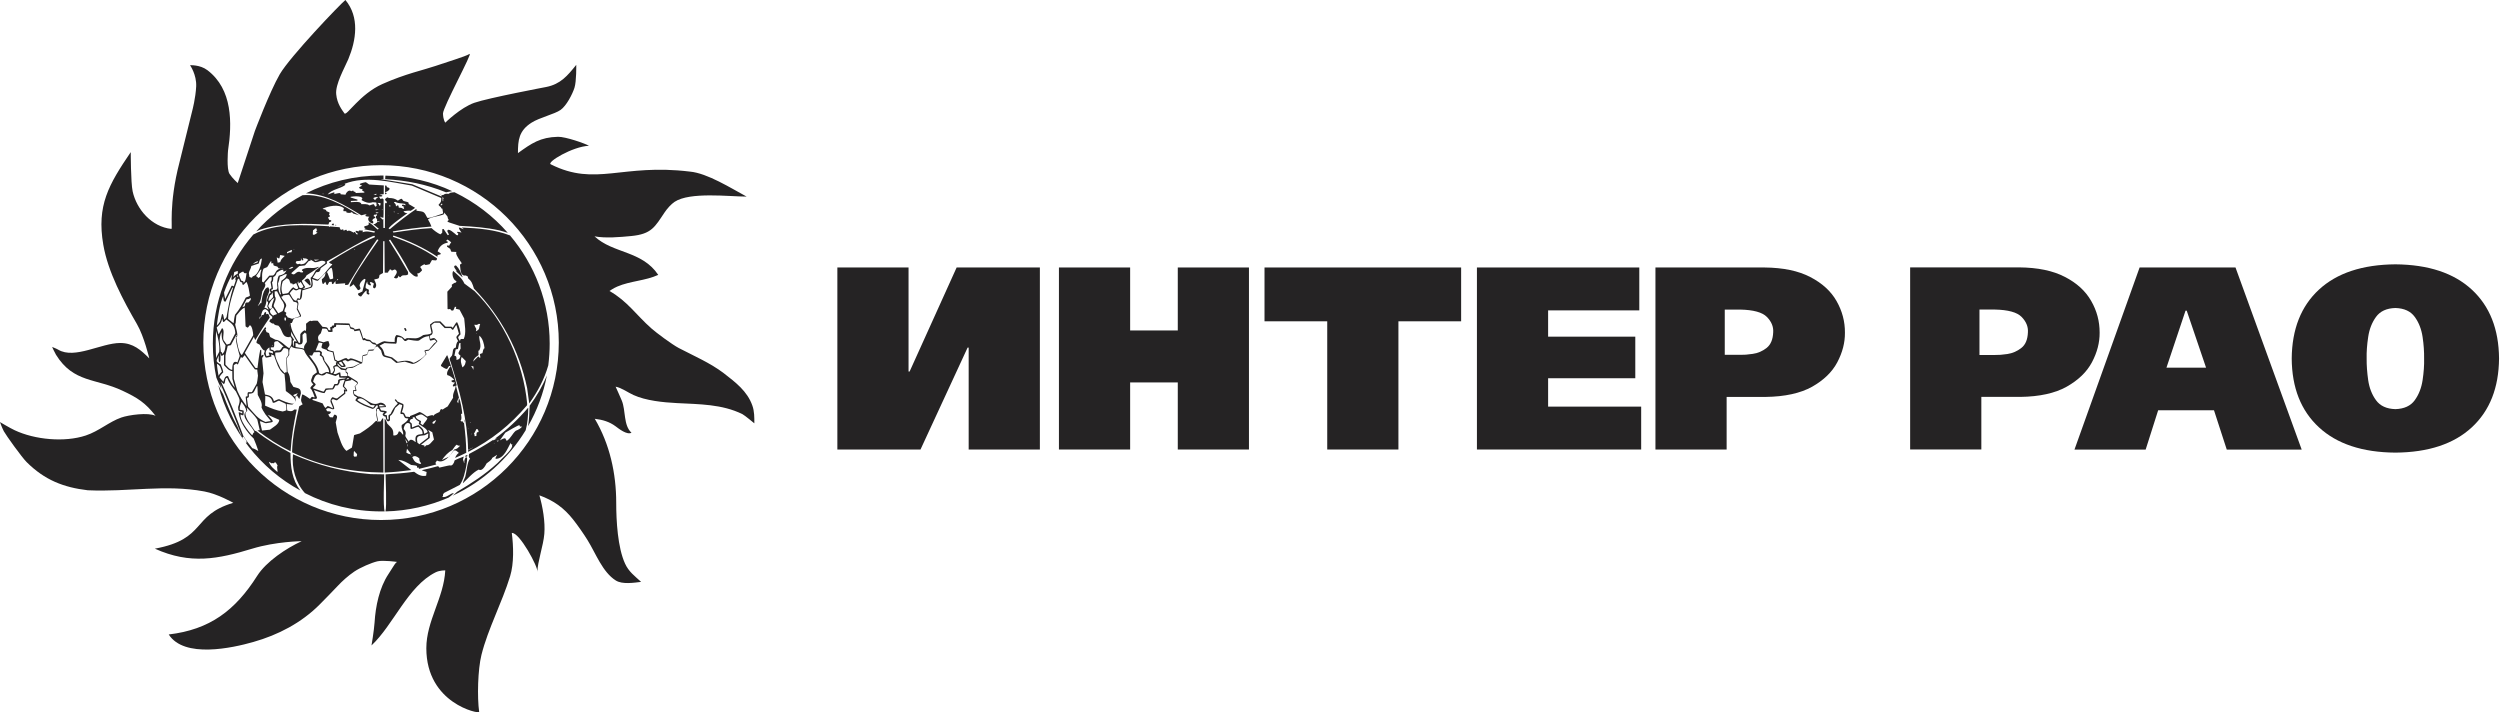
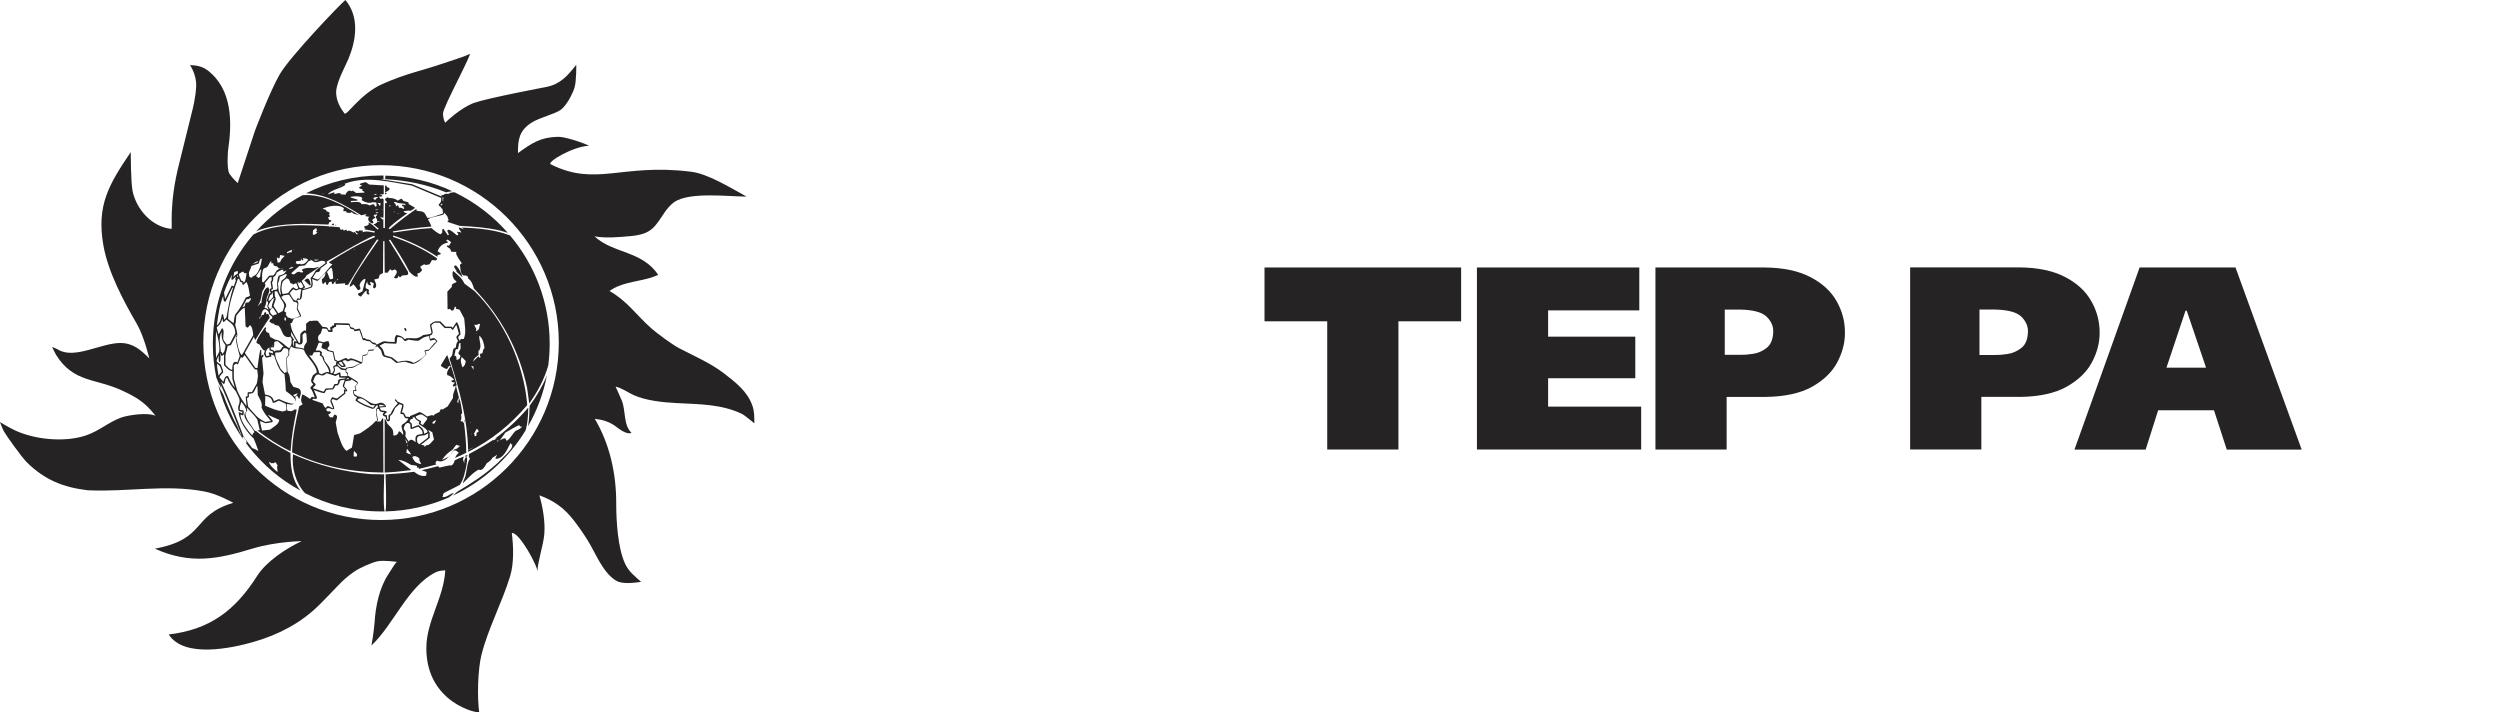
<svg xmlns="http://www.w3.org/2000/svg" width="179" height="51" viewBox="0 0 179 51" fill="none">
  <path fill-rule="evenodd" clip-rule="evenodd" d="M27.281 37.233C20.252 37.233 14.559 31.543 14.559 24.529C14.559 17.516 20.252 11.826 27.281 11.826C34.309 11.826 40.01 17.516 40.01 24.529C40.003 31.543 34.309 37.233 27.281 37.233ZM51.824 26.723C50.858 25.987 49.673 25.478 48.601 24.919C48.104 24.657 46.968 23.808 46.627 23.503C45.562 22.562 44.923 21.564 43.638 20.835C43.638 20.835 43.915 20.637 44.199 20.517C45.143 20.113 46.208 20.106 47.131 19.682C45.96 17.933 43.901 18.167 42.566 16.922C43.354 17.07 44.398 16.978 45.193 16.9C46.662 16.759 46.89 16.242 47.585 15.209C47.784 14.912 48.061 14.614 48.302 14.451C49.396 13.723 52.221 14.076 53.457 14.076C52.363 13.489 50.652 12.399 49.396 12.286C44.526 11.691 42.658 13.383 39.442 11.769C39.087 11.635 41.004 10.481 42.169 10.439C41.927 10.283 40.486 9.781 39.953 9.795C38.683 9.823 38.058 10.262 37.085 10.963C37.085 10.035 37.149 9.363 38.058 8.783C38.619 8.422 39.726 8.167 40.138 7.87C40.557 7.573 40.983 6.752 41.132 6.285C41.281 5.824 41.26 4.643 41.26 4.643C40.628 5.428 40.138 6.023 39.109 6.228C39.109 6.228 34.955 7.013 33.962 7.36C32.968 7.707 31.881 8.783 31.881 8.783C31.881 8.783 31.732 8.599 31.718 8.132C31.711 7.672 33.905 3.673 33.614 3.864C33.322 4.048 31.981 4.444 31.186 4.72C30.39 4.996 29.006 5.287 27.38 6.016C25.747 6.745 24.817 8.337 24.661 8.117C24.512 7.898 24.136 7.445 24.072 6.745C24.001 6.037 24.668 4.869 24.938 4.239C25.506 2.873 25.755 1.231 24.732 0C24.363 0.29 20.771 4.048 20.032 5.315C19.301 6.582 18.25 9.377 18.25 9.377L17.022 13.107C17.022 13.107 16.653 12.781 16.433 12.449C16.213 12.102 16.326 10.786 16.326 10.786C16.625 8.811 16.66 6.398 14.85 5.025C14.317 4.621 13.607 4.671 13.607 4.671C13.607 4.671 14.083 5.336 14.047 6.185C14.005 7.028 13.771 7.905 13.771 7.905L12.848 11.635C12.06 14.664 12.372 16.405 12.273 16.391C10.86 16.242 9.781 14.996 9.497 13.701C9.362 13.065 9.362 10.892 9.362 10.892C7.786 13.213 6.912 14.706 7.395 17.523C7.729 19.469 8.822 21.508 9.809 23.213C10.32 24.091 10.689 25.662 10.689 25.662C10.093 25.067 9.539 24.558 8.609 24.558C7.253 24.558 5.343 25.74 4.172 25.039C4.073 24.975 3.732 24.841 3.732 24.841C3.732 24.841 3.909 25.237 4.009 25.4C5.272 27.431 6.87 27.07 8.787 27.983C9.823 28.471 10.413 28.832 11.137 29.774C10.611 29.512 9.213 29.71 8.687 29.894C7.814 30.198 7.083 30.871 6.139 31.182C4.626 31.684 2.49 31.486 1.041 30.8C0.693 30.637 -0.002 30.22 -0.002 30.22C-0.002 30.22 0.118 30.573 0.274 30.878C0.438 31.175 1.552 32.732 1.907 33.086C3.192 34.367 4.548 34.898 6.281 35.103C9.234 35.237 11.804 34.664 14.63 35.188C15.588 35.365 16.703 36.002 16.703 36.002C13.678 36.9 14.821 38.592 11.087 39.285C13.636 40.432 15.617 40.028 18.059 39.285C19.748 38.769 21.601 38.747 21.601 38.747C20.494 39.257 19.067 40.205 18.414 41.231C16.837 43.716 15.02 45.081 12.081 45.428C13.181 47.155 16.632 46.398 18.137 45.966C19.912 45.464 21.587 44.593 22.893 43.277C23.149 43.022 23.93 42.222 24.207 41.925C24.484 41.628 24.924 41.224 25.364 40.927C25.804 40.63 26.599 40.29 27.018 40.191C27.437 40.092 28.431 40.234 28.431 40.234C28.431 40.234 28.431 40.234 28.353 40.29C28.275 40.354 28.012 40.807 27.813 41.104C27.16 42.088 26.89 43.411 26.82 44.565C26.777 45.181 26.599 46.214 26.599 46.214C28.175 44.735 29.205 41.975 31.178 40.984C31.498 40.821 31.881 40.842 31.881 40.842C31.782 42.796 30.525 44.459 30.525 46.412C30.525 50.397 34.331 51.125 34.309 50.984C34.16 49.908 34.21 47.941 34.473 46.886C34.941 45.018 35.942 43.157 36.524 41.26C36.808 40.333 36.766 39.108 36.645 38.16C37.185 38.089 38.555 40.623 38.477 40.949C38.477 40.262 38.91 39.045 38.974 38.224C39.045 37.367 38.86 36.285 38.619 35.464C39.648 35.839 40.379 36.362 41.047 37.212C41.345 37.587 41.806 38.245 42.062 38.663C42.651 39.604 43.134 40.963 44.093 41.564C44.554 41.854 45.377 41.727 45.903 41.663C45.434 41.231 45.023 40.941 44.753 40.354C44.227 39.208 44.121 37.297 44.121 35.995C44.121 33.9 43.659 31.798 42.587 29.986C43.134 30.05 43.631 30.191 44.078 30.524C44.312 30.701 44.895 31.161 45.214 30.984C44.625 30.446 44.817 29.398 44.518 28.677C44.419 28.436 44.078 27.686 44.078 27.686C44.504 27.764 44.959 28.103 45.349 28.28C46.251 28.691 47.486 28.811 48.459 28.861C50.063 28.946 51.696 28.931 53.158 29.653C53.315 29.731 54.011 30.311 54.011 30.311C54.011 29.887 54.017 29.448 53.868 29.038C53.506 28.004 52.654 27.367 51.824 26.723Z" fill="#252324" />
  <path fill-rule="evenodd" clip-rule="evenodd" d="M24.157 13.375C24.512 13.226 24.512 13.226 24.54 13.226C24.427 13.269 24.285 13.347 24.157 13.375ZM31.938 13.771C30.504 13.191 29.119 12.915 27.579 12.83C27.579 12.745 27.586 12.66 27.593 12.575C29.297 12.611 30.916 13.007 32.378 13.687C32.229 13.708 32.08 13.743 31.938 13.771ZM27.572 13.771C27.572 13.609 27.572 13.446 27.572 13.283C27.6 13.29 27.628 13.29 27.664 13.29C27.685 13.326 27.685 13.326 27.707 13.403C28.097 13.474 27.785 13.701 27.572 13.771ZM27.572 13.906C27.572 13.864 27.572 13.821 27.572 13.779C27.636 13.8 27.636 13.8 27.678 13.821C27.678 13.913 27.657 13.899 27.572 13.906ZM23.142 13.913C23.128 13.899 23.128 13.899 23.085 13.885C23.106 13.878 23.128 13.864 23.156 13.856C23.149 13.878 23.142 13.892 23.142 13.913ZM31.526 13.927C31.547 13.864 31.562 13.871 31.618 13.885C31.59 13.892 31.562 13.906 31.526 13.927ZM26.912 13.956C26.855 13.941 26.798 13.92 26.741 13.906C26.819 13.899 26.89 13.885 26.968 13.878C26.947 13.913 26.947 13.948 26.912 13.956ZM22.687 14.076C22.716 14.055 22.716 14.055 22.73 14.062C22.716 14.062 22.701 14.069 22.687 14.076ZM26.862 14.331C26.805 14.302 26.77 14.232 26.72 14.182C26.84 14.111 26.954 14.104 27.089 14.104C27.004 14.175 26.904 14.224 26.862 14.331ZM31.697 14.401C31.689 14.302 31.689 14.21 31.682 14.118C31.697 14.111 31.697 14.111 31.775 14.203C31.761 14.21 31.746 14.217 31.732 14.224C31.725 14.323 31.725 14.323 31.739 14.394C31.732 14.394 31.718 14.394 31.697 14.401ZM31.583 14.72C31.498 14.663 31.576 14.628 31.64 14.571C31.661 14.585 31.661 14.585 31.675 14.656C31.626 14.656 31.611 14.677 31.583 14.72ZM27.167 14.734C27.167 14.656 27.082 14.585 27.032 14.529C27.132 14.529 27.132 14.529 27.231 14.536C27.267 14.585 27.245 14.642 27.231 14.699C27.217 14.72 27.188 14.727 27.167 14.734ZM27.884 14.784C27.877 14.755 27.87 14.727 27.863 14.699C27.884 14.706 27.913 14.706 27.941 14.713C27.948 14.727 27.955 14.748 27.962 14.769C27.934 14.777 27.905 14.777 27.884 14.784ZM26.862 14.798C26.833 14.734 26.805 14.677 26.77 14.621C26.642 14.621 26.542 14.706 26.429 14.706C26.343 14.585 26.01 14.621 25.868 14.614C25.868 14.38 25.257 14.479 25.122 14.479C25.122 14.451 25.122 14.415 25.122 14.387C25.272 14.38 25.421 14.373 25.577 14.366C25.598 14.345 25.598 14.345 25.598 14.295C25.577 14.281 25.577 14.281 25.101 14.139C25.101 14.125 25.101 14.104 25.108 14.09C25.407 14.047 25.598 14.033 25.882 14.111C25.882 14.125 25.889 14.139 25.889 14.154C25.903 14.168 25.925 14.175 25.946 14.182C25.946 14.239 25.889 14.267 25.889 14.331C26.145 14.479 26.393 14.585 26.684 14.479C26.912 14.493 26.912 14.493 26.947 14.508C26.954 14.592 26.961 14.67 26.968 14.748C26.919 14.777 26.89 14.784 26.862 14.798ZM28.857 14.967C28.814 14.861 28.651 14.876 28.552 14.868C28.544 14.805 28.544 14.748 28.502 14.699C28.438 14.699 28.402 14.748 28.353 14.784C28.331 14.614 28.338 14.607 28.211 14.515C28.211 14.508 28.211 14.493 28.211 14.486C28.239 14.472 28.275 14.458 28.303 14.451C28.537 14.592 28.757 14.536 29.006 14.6C29.02 14.628 29.034 14.663 29.049 14.699C28.977 14.684 28.85 14.621 28.786 14.67C28.786 14.691 28.779 14.713 28.779 14.734C28.835 14.762 28.892 14.791 28.949 14.819C28.928 14.833 28.914 14.84 28.899 14.854C28.899 14.868 28.899 14.89 28.899 14.904C28.914 14.918 28.935 14.932 28.949 14.946C28.914 14.96 28.914 14.96 28.857 14.967ZM27.373 15.045C27.359 15.031 27.345 15.017 27.33 15.01C27.352 15.01 27.366 15.003 27.387 15.003C27.387 15.017 27.387 15.024 27.387 15.038C27.38 15.038 27.373 15.038 27.373 15.045ZM26.912 15.053C26.89 15.031 26.89 15.031 26.89 15.003C26.954 15.003 27.025 15.003 27.096 15.003C27.096 15.003 27.096 15.01 27.096 15.017C26.975 15.038 26.975 15.038 26.912 15.053ZM28.211 15.201C28.204 15.187 28.197 15.18 28.189 15.166C28.204 15.152 28.218 15.13 28.239 15.137C28.239 15.159 28.239 15.18 28.239 15.201C28.225 15.201 28.218 15.201 28.211 15.201ZM28.495 15.3C28.48 15.286 28.466 15.265 28.452 15.251C28.48 15.258 28.509 15.265 28.537 15.272C28.537 15.279 28.544 15.286 28.544 15.293C28.523 15.293 28.509 15.3 28.495 15.3ZM26.99 15.3C26.975 15.244 26.933 15.244 26.876 15.208C26.975 15.208 27.267 15.173 27.032 15.236C27.018 15.265 27.004 15.286 26.99 15.3ZM27.813 15.47C27.806 15.463 27.799 15.456 27.792 15.449C27.799 15.449 27.813 15.456 27.827 15.456C27.82 15.463 27.813 15.47 27.813 15.47ZM23.887 16.128C23.837 16.128 23.781 16.121 23.738 16.114C23.781 16.058 23.809 15.98 23.887 16.008C23.894 16.05 23.901 16.086 23.909 16.121C23.901 16.128 23.894 16.128 23.887 16.128ZM24.015 16.135C23.994 16.128 23.979 16.121 23.972 16.114C24.001 16.1 24.029 16.093 24.065 16.1C24.065 16.107 24.072 16.121 24.079 16.135C24.05 16.135 24.029 16.135 24.015 16.135ZM27.913 16.411C27.891 16.39 27.891 16.39 27.827 16.376C27.827 16.213 29.02 15.378 29.176 15.258C29.013 15.251 28.985 15.244 28.885 15.123C29.006 15.102 29.332 15.06 29.411 15.095C29.68 14.918 29.68 14.918 29.716 14.876C29.56 14.784 29.403 14.684 29.247 14.6C29.361 14.444 28.97 14.444 28.871 14.373C28.736 14.147 28.729 14.232 28.488 14.366C28.282 14.217 28.133 14.189 27.877 14.175C27.87 14.182 27.863 14.182 27.856 14.189C27.735 14.083 27.692 14.147 27.572 14.253C27.572 14.366 27.628 14.387 27.707 14.458C27.707 14.508 27.664 14.536 27.636 14.571C27.614 14.55 27.593 14.529 27.572 14.515C27.565 15.116 27.558 15.718 27.558 16.326C27.522 16.326 27.487 16.326 27.451 16.326C27.451 16.114 27.444 15.895 27.444 15.682C27.423 15.704 27.409 15.711 27.38 15.718C27.33 15.661 27.281 15.612 27.231 15.555C27.238 15.534 27.238 15.534 27.274 15.512C27.281 15.527 27.295 15.548 27.309 15.569C27.352 15.576 27.401 15.583 27.451 15.59C27.465 15.413 27.465 15.413 27.465 14.274C27.423 14.246 27.387 14.21 27.352 14.196C27.323 14.217 27.295 14.253 27.252 14.253C27.21 14.196 27.167 14.139 27.132 14.083C27.21 14.076 27.281 14.069 27.352 14.062C27.373 14.04 27.373 14.04 27.373 13.991C27.352 13.977 27.352 13.977 27.167 13.927C27.267 13.92 27.366 13.913 27.472 13.906C27.472 13.694 27.479 13.481 27.479 13.276C26.5 13.22 26.5 13.22 26.429 13.212C26.223 13.057 26.223 13.057 26.173 13.043C25.96 13.099 25.52 13.163 25.932 13.29C25.854 13.326 25.783 13.368 25.712 13.411C25.712 13.531 25.875 13.524 25.967 13.552C25.967 13.559 25.967 13.566 25.967 13.573C25.84 13.63 26.052 13.715 26.081 13.722C26.081 13.75 26.081 13.771 26.088 13.793C25.875 13.8 25.662 13.814 25.456 13.821C25.456 13.8 25.456 13.779 25.456 13.757C25.428 13.722 25.364 13.729 25.321 13.722C25.321 13.701 25.321 13.687 25.321 13.672C25.272 13.623 25.201 13.672 25.144 13.694C24.995 13.545 24.775 13.786 24.739 13.941C24.625 13.927 24.512 13.92 24.398 13.913C24.37 13.885 24.384 13.849 24.363 13.821C24.207 13.821 24.036 13.878 23.88 13.906C23.909 13.892 23.93 13.878 23.951 13.856C23.951 13.835 23.951 13.821 23.951 13.8C23.937 13.793 23.923 13.779 23.909 13.771C23.483 13.92 23.483 13.92 23.461 13.913C23.788 13.545 24.341 13.524 24.718 13.248C24.718 13.234 24.718 13.212 24.718 13.198C24.704 13.184 24.682 13.17 24.668 13.163C26.195 12.554 27.969 13.043 29.489 13.29C30.192 13.588 30.887 13.878 31.59 14.175C31.59 14.437 31.583 14.472 31.405 14.649C31.405 14.769 31.583 14.777 31.597 14.918C31.618 14.925 31.647 14.932 31.675 14.946C31.689 15.053 31.711 15.166 31.732 15.279C31.498 15.35 30.809 15.64 30.596 15.597C30.348 15.109 30.362 15.166 29.822 15.088C29.822 15.045 29.815 15.003 29.815 14.953C29.148 15.413 28.523 15.888 27.913 16.411ZM21.658 13.977C23.085 13.856 24.562 14.656 25.705 15.413C25.683 15.413 25.683 15.413 25.286 15.286C25.208 15.187 25.208 15.187 25.193 15.18C25.101 15.272 24.916 15.251 24.803 15.208C24.796 15.18 24.782 15.159 24.803 15.13C24.789 15.116 24.618 15.13 24.583 15.116C24.583 15.038 24.597 14.996 24.625 14.911C24.256 14.592 23.504 14.755 23.106 14.939C23.106 15.01 23.369 14.946 23.369 15.116C23.44 15.152 23.518 15.18 23.596 15.215C23.596 15.279 23.582 15.329 23.553 15.385C23.575 15.399 23.596 15.413 23.617 15.435C23.617 15.449 23.617 15.47 23.624 15.491C23.582 15.534 23.518 15.534 23.489 15.583C23.518 15.64 23.553 15.697 23.582 15.753C23.617 15.753 23.66 15.76 23.703 15.767C23.766 15.866 23.646 15.888 23.568 15.916C23.546 15.973 23.532 16.022 23.518 16.079C21.892 16.008 20.203 15.937 18.634 16.44C18.499 16.496 18.406 16.539 18.343 16.567C19.287 15.527 20.408 14.649 21.658 13.977ZM22.474 16.822C22.446 16.808 22.425 16.8 22.396 16.779C22.403 16.687 22.403 16.588 22.41 16.496C22.488 16.44 22.559 16.362 22.652 16.333C22.652 16.482 22.673 16.397 22.716 16.475C22.659 16.532 22.631 16.532 22.645 16.624C22.687 16.638 22.687 16.638 22.737 16.631C22.701 16.716 22.552 16.786 22.474 16.822ZM24.789 17.841C24.803 17.827 24.803 17.827 24.853 17.834C24.831 17.834 24.81 17.841 24.789 17.841ZM25.407 17.876C25.385 17.876 25.364 17.869 25.35 17.869C25.35 17.855 25.35 17.848 25.35 17.841C25.378 17.848 25.406 17.855 25.435 17.862C25.421 17.869 25.407 17.869 25.407 17.876ZM21.055 17.876C21.04 17.869 21.026 17.862 21.012 17.855C21.033 17.848 21.055 17.841 21.069 17.841C21.061 17.855 21.061 17.862 21.055 17.876ZM20.558 18.145C20.55 18.11 20.55 18.081 20.55 18.053C20.692 17.997 20.777 17.919 20.912 17.89C20.891 17.947 20.884 18.004 20.87 18.06C20.692 18.067 20.707 18.067 20.558 18.145ZM22.588 18.676C22.545 18.648 22.503 18.619 22.467 18.591C22.588 18.591 22.709 18.591 22.822 18.591C22.822 18.591 22.822 18.598 22.822 18.605C22.744 18.634 22.659 18.655 22.588 18.676ZM19.883 18.81C19.819 18.471 19.819 18.471 19.819 18.421C19.89 18.478 19.919 18.506 20.004 18.499C20.018 18.414 20.039 18.336 20.061 18.258C20.167 18.28 20.281 18.301 20.387 18.322C20.231 18.478 20.117 18.556 20.061 18.768C19.997 18.782 19.94 18.796 19.883 18.81ZM18.115 18.902C18.215 18.789 18.314 18.754 18.456 18.69C18.463 18.718 18.463 18.718 18.449 18.782C18.335 18.817 18.222 18.86 18.115 18.902ZM21.523 18.931C21.516 18.917 21.509 18.902 21.502 18.888C21.431 18.888 21.395 18.895 21.317 18.924C21.274 18.888 21.225 18.86 21.175 18.839C21.175 18.782 21.196 18.747 21.225 18.697C21.331 18.683 21.587 18.711 21.587 18.577C21.566 18.563 21.544 18.549 21.53 18.541C21.53 18.535 21.544 18.527 21.551 18.52C21.566 18.52 21.58 18.527 21.594 18.535C21.615 18.598 21.615 18.598 21.644 18.641C21.658 18.641 21.672 18.648 21.686 18.648C21.701 18.634 21.715 18.626 21.722 18.619C21.708 18.563 21.693 18.513 21.686 18.464C21.693 18.464 21.708 18.471 21.722 18.471C21.722 18.478 21.729 18.492 21.736 18.499C21.899 18.506 21.949 18.492 22.063 18.605C21.835 18.853 21.85 18.895 21.523 18.931ZM20.139 19.228C20.16 19.207 20.188 19.2 20.21 19.186C20.217 19.2 20.217 19.207 20.224 19.221C20.195 19.221 20.167 19.228 20.139 19.228ZM20.664 19.263C20.756 19.193 20.863 19.065 20.991 19.122C20.991 19.129 20.991 19.136 20.991 19.143C20.863 19.235 20.813 19.249 20.664 19.263ZM16.703 19.837C16.724 19.716 16.745 19.596 16.773 19.476C16.852 19.447 16.937 19.419 17.022 19.398C17.029 19.483 17.043 19.539 17.001 19.624C16.887 19.624 16.781 19.766 16.703 19.837ZM33.109 19.851C32.939 19.688 32.761 19.525 32.591 19.369C32.683 19.433 32.683 19.433 32.705 19.433C32.662 19.292 32.343 19.037 32.648 19.002C32.904 19.256 32.982 19.49 33.117 19.83C33.117 19.837 33.117 19.837 33.109 19.851ZM16.979 19.858C16.986 19.801 17.001 19.752 17.015 19.702C17.015 19.702 17.022 19.702 17.029 19.702C17.036 19.738 17.043 19.773 17.057 19.801C17.029 19.823 17.008 19.837 16.979 19.858ZM18.002 19.886C17.952 19.865 17.909 19.844 17.86 19.83C17.846 19.738 17.831 19.639 17.817 19.547C17.852 19.369 17.973 19.228 17.995 19.044C18.172 18.98 18.349 18.924 18.527 18.867C18.562 18.761 18.591 18.513 18.754 18.513C18.705 18.902 18.548 19.66 18.101 19.787C18.073 19.83 18.051 19.879 18.002 19.886ZM18.492 19.907C18.442 19.844 18.406 19.794 18.328 19.773C18.385 19.688 18.555 19.469 18.655 19.306C18.676 19.306 18.704 19.306 18.726 19.306C18.655 19.49 18.641 19.617 18.626 19.823C18.577 19.851 18.534 19.879 18.492 19.907ZM23.624 19.999C23.568 19.837 23.504 19.681 23.44 19.518C23.426 19.511 23.404 19.504 23.39 19.504C23.475 19.398 23.603 19.207 23.731 19.171C23.823 19.263 23.845 19.752 23.859 19.929C23.781 19.985 23.731 19.985 23.624 19.999ZM22.723 20.021C22.701 19.999 22.701 19.999 22.396 19.893C22.396 19.865 22.396 19.865 22.638 19.49C22.872 19.49 22.907 19.44 22.964 19.2C23.106 19.087 23.255 18.98 23.404 18.874C23.404 18.817 23.404 18.768 23.404 18.718C24.249 18.251 25.059 17.742 25.918 17.289C26.038 17.232 26.72 16.85 26.819 16.885C26.826 16.921 26.855 16.949 26.833 16.985C25.69 17.452 24.604 18.103 23.568 18.761C23.561 18.768 23.561 18.782 23.561 18.796C23.66 18.853 23.66 18.888 23.788 18.91C23.781 18.924 23.781 18.945 23.774 18.959C23.475 19.235 23.021 19.922 22.723 20.021ZM24.1 20.077C24.121 20.042 24.143 20.006 24.171 19.978C24.2 19.999 24.2 19.999 24.214 20.035C24.192 20.049 24.192 20.049 24.1 20.077ZM18.861 20.226C18.825 20.198 18.79 20.176 18.761 20.155C18.79 19.801 18.712 19.596 18.868 19.235C18.953 19.193 19.045 19.157 19.131 19.122C19.223 19.016 19.322 18.74 19.422 18.69C19.422 18.74 19.422 18.796 19.429 18.846C19.471 18.888 19.514 18.853 19.556 18.825C19.592 19.065 19.556 18.994 19.855 19.087C19.89 19.136 19.926 19.178 19.961 19.228C19.975 19.228 20.082 19.2 20.082 19.235C19.684 19.32 19.77 19.603 19.549 19.723C19.457 19.723 19.365 19.73 19.28 19.738C19.138 19.9 19.003 20.063 18.861 20.226ZM17.448 20.247C17.419 20.12 17.419 20.127 17.285 20.105C17.235 19.992 17.086 19.73 17.114 19.61C17.199 19.561 17.32 19.447 17.419 19.447C17.483 19.575 17.519 19.582 17.654 19.553C17.618 19.73 17.611 20.141 17.448 20.247ZM22.176 20.438C21.8 20.091 21.8 20.091 21.793 20.077C22.105 19.752 22.212 20.091 22.247 20.396C22.24 20.403 22.233 20.417 22.226 20.431C22.212 20.431 22.19 20.431 22.176 20.438ZM21.566 20.629C21.523 20.622 21.488 20.615 21.445 20.608C21.409 20.516 21.289 20.297 21.31 20.198C21.331 20.183 21.353 20.169 21.367 20.155C21.367 20.205 21.374 20.254 21.381 20.304C21.473 20.219 21.473 20.219 21.523 20.183C21.573 20.261 21.722 20.452 21.722 20.544C21.665 20.587 21.63 20.608 21.566 20.629ZM21.701 20.7C21.722 20.636 21.821 20.615 21.85 20.551C21.786 20.438 21.615 20.212 21.615 20.091C21.757 19.978 21.885 19.879 21.949 19.716C22.254 19.532 22.545 19.327 22.836 19.122C22.836 19.115 22.829 19.108 22.829 19.108C22.808 19.108 22.787 19.115 22.758 19.115C22.41 19.299 21.985 19.051 21.615 19.313C21.615 19.391 21.637 19.398 21.708 19.426C21.693 19.454 21.679 19.483 21.672 19.511C21.58 19.511 21.509 19.511 21.431 19.454C21.118 19.454 21.118 19.808 20.849 19.561C21.04 19.391 21.239 19.221 21.431 19.051C21.566 19.03 21.701 19.016 21.835 19.002C21.928 18.895 22.027 18.782 22.119 18.676C22.226 18.676 22.226 18.726 22.24 18.591C22.347 18.655 22.446 18.711 22.545 18.775C22.886 18.775 22.95 18.577 23.284 18.726C23.298 18.768 23.298 18.768 23.291 18.846C23.064 19.016 22.836 19.186 22.609 19.355C22.524 19.483 22.375 19.815 22.24 19.886C22.261 20.155 22.368 20.297 22.233 20.544C22.063 20.594 21.878 20.643 21.701 20.7ZM19.507 20.877C19.507 20.87 19.507 20.863 19.507 20.856C19.478 20.842 19.45 20.828 19.422 20.813C19.422 20.792 19.422 20.771 19.422 20.75C19.464 20.728 19.5 20.707 19.542 20.693C19.535 20.558 19.535 20.558 19.478 20.219C19.585 20.099 19.556 20.006 19.564 19.844C19.741 19.738 19.748 19.716 19.805 19.525C19.954 19.433 20.103 19.292 20.295 19.32C20.273 19.369 20.273 19.384 20.288 19.44C20.373 19.44 20.444 19.398 20.522 19.355C20.366 19.631 20.266 19.66 19.961 19.738C19.84 19.978 19.812 20.36 19.869 20.622C19.855 20.658 19.855 20.658 19.798 20.742C19.713 20.75 19.634 20.757 19.556 20.771C19.535 20.778 19.521 20.877 19.507 20.877ZM20.238 21.054C20.117 20.771 20.139 20.438 20.245 20.148C20.337 20.077 20.43 20.006 20.522 19.929C20.777 19.992 20.707 20.127 20.806 20.29C20.849 20.29 20.891 20.297 20.934 20.297C20.934 20.459 21.133 20.282 21.211 20.268C21.26 20.389 21.303 20.509 21.353 20.622C21.253 20.792 21.083 20.636 20.998 20.566C20.863 20.636 20.728 20.856 20.636 20.976C20.572 21.004 20.572 21.004 20.238 21.054ZM20.061 21.082C19.876 20.714 19.968 20.7 19.904 20.304C19.968 20.141 20.011 19.985 20.039 19.808C20.188 19.78 20.401 19.617 20.501 19.617C20.508 19.624 20.515 19.631 20.529 19.639C20.494 19.886 20.33 19.964 20.146 20.105C20.096 20.474 20.004 20.728 20.124 21.068C20.103 21.075 20.082 21.075 20.061 21.082ZM16.12 21.408C16.056 21.082 16.056 21.082 16.042 20.948C16.206 20.481 16.376 20.091 16.617 19.667C16.596 19.78 16.582 19.893 16.56 19.999C16.703 20.127 16.766 19.83 16.88 19.83C16.866 19.907 16.845 19.978 16.852 20.049C16.859 20.056 16.873 20.063 16.887 20.07C16.837 20.212 16.788 20.36 16.738 20.509C16.688 20.481 16.631 20.438 16.582 20.466C16.425 20.778 16.276 21.096 16.12 21.408ZM21.168 21.528C20.969 21.486 20.849 21.16 20.742 20.997C20.82 20.891 20.905 20.792 21.005 20.7C21.317 20.948 21.31 20.601 21.58 20.735C21.537 20.792 21.502 21.259 21.473 21.394C21.289 21.33 21.289 21.33 21.225 21.528C21.203 21.528 21.189 21.528 21.168 21.528ZM19.258 21.542C19.244 21.535 19.23 21.528 19.223 21.521C19.223 21.401 19.308 21.245 19.343 21.132C19.443 21.11 19.478 21.012 19.514 20.919C19.521 21.04 19.556 21.181 19.556 21.273C19.485 21.344 19.351 21.521 19.258 21.542ZM17.356 21.995C17.455 21.804 17.554 21.613 17.661 21.422C17.796 21.422 17.824 21.422 17.924 21.33C18.037 21.45 17.852 21.578 17.789 21.655C17.526 21.655 17.583 21.677 17.526 21.924C17.476 21.953 17.412 21.967 17.356 21.995ZM19.336 22.137C19.294 22.059 19.244 21.988 19.201 21.917C19.273 21.719 19.436 21.401 19.642 21.337C19.592 21.521 19.457 21.797 19.457 21.974C19.464 21.988 19.478 21.995 19.493 22.009C19.429 22.073 19.429 22.073 19.336 22.137ZM19.209 22.165C19.102 22.08 19.059 22.052 18.932 22.03C19.067 21.804 19.067 21.578 19.102 21.309C19.201 21.033 19.372 20.834 19.209 20.573C18.854 20.573 18.74 21.443 18.712 21.705C18.683 21.705 18.655 21.705 18.634 21.712C18.584 21.776 18.534 21.882 18.456 21.896C18.69 21.578 18.704 21.245 18.783 20.856C18.861 20.735 19.095 20.417 18.953 20.275C19.074 20.127 19.194 19.985 19.315 19.851C19.365 19.844 19.407 19.844 19.45 19.837C19.45 19.985 19.478 20.077 19.372 20.183C19.393 20.332 19.422 20.481 19.443 20.629C19.4 20.651 19.358 20.672 19.315 20.7C19.315 20.75 19.315 20.806 19.322 20.863C19.343 20.877 19.365 20.891 19.386 20.905C19.372 21.033 19.308 20.983 19.251 21.068C19.201 21.231 19.123 21.394 19.102 21.564C19.131 21.578 19.159 21.592 19.194 21.613C19.194 21.995 19.045 21.783 19.237 22.165C19.223 22.165 19.216 22.165 19.209 22.165ZM19.926 22.434C19.812 22.264 19.706 22.094 19.592 21.924C19.592 21.705 19.84 21.415 19.691 21.245C19.67 21.16 19.67 21.16 19.663 20.87C19.755 20.849 19.755 20.849 19.84 20.856C19.982 21.132 20.082 21.394 20.273 21.634C20.408 21.91 20.345 21.981 20.238 22.271C20.131 22.321 20.025 22.377 19.926 22.434ZM19.556 22.604C19.414 22.483 19.329 22.441 19.329 22.25C19.386 22.186 19.457 22.045 19.535 22.023C19.634 22.172 19.727 22.321 19.833 22.469C19.798 22.533 19.62 22.533 19.556 22.604ZM20.912 22.83C20.785 22.774 20.685 22.752 20.593 22.724C20.55 22.576 20.38 22.576 20.508 22.413C20.472 22.356 20.415 22.335 20.359 22.299C20.359 22.172 20.444 22.023 20.494 21.903C20.494 21.634 20.181 21.464 20.146 21.238C20.224 21.224 20.266 21.224 20.281 21.146C20.415 21.132 20.55 21.11 20.692 21.096C20.976 21.542 20.976 21.542 21.026 21.606C21.416 21.655 21.289 21.769 21.246 22.13C21.431 22.498 21.431 22.498 21.488 22.639C21.296 22.703 21.104 22.767 20.912 22.83ZM18.57 22.852C18.57 22.774 18.577 22.745 18.612 22.668C18.683 22.668 18.683 22.668 18.683 22.682C18.676 22.682 18.669 22.682 18.662 22.682C18.641 22.759 18.605 22.788 18.57 22.852ZM20.437 22.951C20.415 22.944 20.394 22.936 20.373 22.929C20.366 22.866 20.366 22.802 20.366 22.738C20.401 22.738 20.437 22.738 20.472 22.738C20.472 22.809 20.472 22.88 20.472 22.951C20.458 22.951 20.444 22.951 20.437 22.951ZM16.71 23.135C16.589 23.035 16.461 22.936 16.333 22.837C16.333 21.882 16.717 20.884 17.022 19.992C17.05 19.971 17.079 19.95 17.114 19.95C17.178 20.099 17.171 20.219 17.341 20.219C17.349 20.318 17.327 20.396 17.434 20.396C17.505 20.325 17.576 20.254 17.647 20.183C17.81 20.474 17.831 20.842 17.895 21.167C17.817 21.259 17.668 21.252 17.59 21.316C17.349 21.783 17.164 22.137 16.83 22.533C16.773 22.717 16.759 22.922 16.731 23.113C16.717 23.128 16.717 23.135 16.71 23.135ZM15.524 23.305C15.616 22.611 15.716 21.846 15.978 21.195C16.007 21.337 15.964 21.62 16.149 21.599C16.603 20.651 16.603 20.651 16.66 20.573C16.667 20.587 16.681 20.594 16.688 20.601C16.468 21.302 16.348 21.981 16.22 22.71C16.078 22.887 16.078 22.887 16.056 22.894C15.985 22.554 15.985 22.554 15.957 22.491C15.936 22.491 15.915 22.491 15.893 22.491C15.801 22.873 15.808 23.057 15.524 23.305ZM20.763 23.46C20.742 23.354 20.728 23.248 20.707 23.149C20.728 23.248 20.756 23.354 20.763 23.46ZM29.027 23.708C28.985 23.637 28.949 23.58 28.928 23.503C28.963 23.495 28.999 23.495 29.034 23.488C29.063 23.524 29.077 23.545 29.077 23.587C29.084 23.587 29.091 23.587 29.105 23.595C29.105 23.623 29.098 23.658 29.098 23.687C29.07 23.694 29.049 23.701 29.027 23.708ZM34.075 23.722C34.082 23.665 34.089 23.609 34.103 23.552C34.075 23.488 33.954 23.311 33.968 23.248C34.132 23.269 34.153 23.276 34.288 23.184C34.316 23.191 34.352 23.198 34.38 23.205C34.259 23.517 34.394 23.559 34.075 23.722ZM34.103 23.892C34.096 23.878 34.089 23.871 34.082 23.863C34.096 23.863 34.103 23.863 34.117 23.863C34.125 23.885 34.125 23.885 34.103 23.892ZM16.234 24.67C16.156 24.564 16.078 24.451 16 24.345C15.929 24.083 16.099 23.722 15.936 23.51C15.921 23.51 15.9 23.51 15.886 23.51C15.808 23.644 15.737 23.786 15.666 23.927C15.659 23.927 15.652 23.934 15.645 23.934C15.602 23.771 15.552 23.609 15.517 23.446C15.78 23.191 15.829 23.149 15.915 22.795C15.978 23.12 15.978 23.135 16.206 22.873C16.646 23.205 16.802 23.297 16.852 23.857C16.724 24.104 16.596 24.352 16.461 24.6C16.291 24.663 16.291 24.663 16.234 24.67ZM19.471 24.776C19.471 24.769 19.464 24.762 19.464 24.762C19.478 24.748 19.493 24.727 19.507 24.713C19.507 24.734 19.514 24.755 19.514 24.776C19.5 24.776 19.485 24.776 19.471 24.776ZM21.047 24.812C20.948 24.713 20.976 24.529 20.969 24.394C21.232 24.366 20.763 24.083 20.849 23.92C20.849 23.863 20.841 23.8 20.834 23.743C20.976 23.984 21.111 24.224 21.253 24.465C21.239 24.472 21.118 24.423 21.076 24.423C21.012 24.515 21.047 24.706 21.047 24.812ZM21.75 24.96C21.693 24.939 21.693 24.939 21.161 24.847C21.161 24.748 21.161 24.649 21.161 24.557C21.246 24.578 21.338 24.578 21.374 24.663C21.8 24.706 21.644 24.338 21.658 23.977C21.715 23.92 21.771 23.863 21.828 23.807C21.878 23.828 21.871 23.885 21.935 23.892C21.97 24.352 21.97 24.352 21.97 24.486C21.871 24.642 21.729 24.769 21.779 24.96C21.764 24.96 21.757 24.96 21.75 24.96ZM19.627 25.166C19.606 25.06 19.493 25.052 19.393 25.017C19.393 24.968 19.386 24.918 19.386 24.869C19.457 24.869 19.521 24.869 19.592 24.869C19.727 24.656 19.464 24.423 19.883 24.43C20.018 24.557 20.16 24.684 20.302 24.805C20.295 24.819 20.295 24.819 20.217 24.847C19.968 25.3 19.961 24.946 19.627 25.166ZM15.907 25.343C15.886 25.244 15.886 25.244 15.865 25.208C15.851 25.201 15.829 25.201 15.815 25.201C15.772 24.67 15.623 24.232 15.865 23.764C15.879 24.274 15.872 24.338 16.149 24.727C16.12 24.96 16.106 25.194 15.907 25.343ZM17.313 25.421C17.072 25.258 16.965 24.451 16.916 24.133C17.136 24.104 16.816 23.311 16.837 23.177C16.845 23.17 16.859 23.163 16.873 23.156C16.887 23.071 16.908 22.639 16.922 22.597C17.107 22.384 17.256 22.137 17.519 22.023C17.533 22.144 17.533 22.144 17.583 23.368C17.633 23.411 17.675 23.432 17.732 23.46C17.789 23.432 17.838 23.347 17.881 23.29C18.051 23.29 18.13 23.849 18.13 23.998C17.334 25.406 17.334 25.406 17.313 25.421ZM19.081 25.505C18.96 25.236 19.038 25.038 19.287 24.875C19.287 24.946 19.301 25.017 19.301 25.088C19.379 25.116 19.457 25.145 19.535 25.166C19.549 25.265 19.549 25.265 19.549 25.314C19.414 25.265 19.414 25.265 19.265 25.23C19.258 25.244 19.244 25.258 19.237 25.272C19.258 25.328 19.287 25.385 19.308 25.449C19.223 25.47 19.152 25.491 19.081 25.505ZM15.474 25.64C15.439 24.996 15.432 24.345 15.474 23.694C15.602 24.161 15.751 24.706 15.694 25.194C15.538 25.491 15.538 25.491 15.474 25.64ZM32.683 25.774C32.683 25.633 32.712 25.47 32.534 25.477C32.563 25.321 32.598 25.166 32.627 25.017C32.683 25.003 32.733 24.996 32.79 24.989C32.832 24.847 32.833 24.706 32.889 24.564C32.918 24.564 32.946 24.557 32.974 24.557C32.967 24.67 32.967 24.67 32.982 24.96C32.84 25.258 32.719 25.279 32.974 25.47C32.904 25.711 32.91 25.711 32.683 25.774ZM33.869 25.895C33.94 25.633 34.054 25.583 34.267 25.421C34.267 25.286 34.267 25.286 34.252 25.109C34.267 25.102 34.288 25.102 34.309 25.102C34.522 24.734 34.288 24.409 34.316 24.033C34.572 24.224 34.657 24.621 34.693 24.939C34.593 24.939 34.572 25.208 34.543 25.286C34.217 25.371 34.437 25.392 34.38 25.626C34.373 25.626 34.366 25.633 34.359 25.633C34.331 25.598 34.309 25.562 34.281 25.534C34.259 25.534 34.238 25.534 34.224 25.534C34.103 25.654 33.99 25.774 33.869 25.895ZM25.889 25.93C25.705 25.866 25.243 25.633 25.066 25.661C24.931 25.774 24.938 25.753 24.81 25.64C24.59 25.64 24.405 25.831 24.178 25.852C24.121 25.803 24.079 25.782 24.008 25.753C23.965 25.555 23.923 25.357 23.88 25.159C23.738 25.123 23.475 25.102 23.44 24.953C23.624 24.692 23.617 24.741 23.518 24.423C23.397 24.423 23.284 24.465 23.17 24.508C23.049 24.472 22.936 24.437 22.815 24.409C22.723 24.118 22.78 24.033 22.971 23.863C23.007 23.75 23.042 23.637 23.078 23.524C23.39 23.538 23.397 23.488 23.504 23.75C23.568 23.779 23.766 23.779 23.816 23.743C23.809 23.672 23.802 23.595 23.795 23.517C23.823 23.51 23.852 23.503 23.894 23.495C23.901 23.467 23.916 23.446 23.93 23.425C24.079 23.411 24.065 23.396 24.072 23.248C24.377 23.255 24.682 23.262 24.995 23.276C25.023 23.361 25.051 23.439 25.08 23.524C25.165 23.552 25.25 23.58 25.343 23.602C25.343 23.644 25.357 23.687 25.385 23.715C25.698 23.658 25.698 23.658 25.74 23.658C25.818 23.885 25.896 24.111 25.974 24.338C26.024 24.387 26.074 24.345 26.138 24.345C26.202 24.43 26.379 24.43 26.478 24.437C26.628 24.578 26.67 24.663 26.876 24.67C26.897 24.699 26.919 24.72 26.947 24.748C26.904 24.861 26.812 24.805 26.784 25.017C26.656 25.024 26.521 25.038 26.386 25.045C26.358 25.109 26.358 25.109 26.301 25.357C25.832 25.456 25.953 25.406 25.91 25.93C25.903 25.93 25.896 25.93 25.889 25.93ZM29.609 25.98C29.212 25.746 28.892 25.831 28.48 25.909C28.346 25.803 28.211 25.697 28.076 25.59C27.6 25.456 27.6 25.456 27.543 25.428C27.479 25.152 27.423 24.96 27.181 24.769C27.181 24.762 27.181 24.755 27.181 24.748C27.295 24.684 27.409 24.628 27.529 24.564C27.806 24.585 28.076 24.607 28.36 24.607C28.459 24.472 28.374 24.281 28.473 24.125C28.58 24.133 28.58 24.133 28.765 24.182C28.992 24.423 28.956 24.508 29.226 24.317C29.418 24.338 29.829 24.437 30 24.38C30.291 24.175 30.376 24.104 30.724 24.062C30.795 24.493 30.738 24.394 31.114 24.317C31.157 24.359 31.2 24.401 31.242 24.444C31.221 24.5 31.136 24.55 31.086 24.585C30.958 24.727 30.83 24.883 30.71 25.031C30.603 25.045 30.49 25.052 30.397 25.102C30.397 25.187 30.447 25.251 30.483 25.328C30.49 25.52 29.773 25.951 29.609 25.98ZM24.483 26.192C24.405 26.121 24.334 26.05 24.263 25.987C24.263 25.973 24.27 25.965 24.27 25.951C24.32 25.93 24.377 25.916 24.427 25.895C24.483 25.98 24.583 26.086 24.604 26.185C24.569 26.185 24.526 26.185 24.483 26.192ZM33.109 26.305C33.017 25.994 32.946 25.859 33.053 25.562C33.081 25.576 33.081 25.576 33.351 25.852C33.315 26.057 33.294 26.178 33.109 26.305ZM24.711 26.404C24.483 26.383 24.214 26.277 24.143 26.029C24.221 26.029 24.391 26.227 24.448 26.284C24.519 26.277 24.682 26.284 24.746 26.241C24.746 26.121 24.604 25.98 24.533 25.881C24.533 25.866 24.54 25.852 24.54 25.838C24.867 25.697 24.753 25.909 24.952 25.866C25.229 25.675 25.463 25.909 25.761 25.994C25.761 26.001 25.768 26.008 25.768 26.015C25.612 26.093 25.456 26.171 25.307 26.248C24.803 26.326 24.803 26.326 24.782 26.341C24.775 26.362 24.767 26.376 24.76 26.397C24.746 26.404 24.732 26.404 24.711 26.404ZM33.883 26.475C33.848 26.355 33.834 26.326 33.748 26.234C33.755 26.22 33.763 26.206 33.77 26.199C33.826 26.213 33.826 26.213 33.904 26.248C33.897 26.319 33.897 26.397 33.89 26.468C33.883 26.468 33.883 26.468 33.883 26.475ZM16.575 26.475C16.404 26.433 16.269 26.227 16.142 26.107C16.142 25.895 16.142 25.682 16.142 25.47C16.177 25.23 16.262 25.003 16.305 24.762C16.376 24.741 16.454 24.727 16.532 24.713C16.667 24.458 16.795 24.21 16.93 23.963C16.937 23.984 16.944 24.012 16.951 24.041C16.738 24.083 17.121 25.321 17.164 25.484C17.107 25.633 17.057 25.796 17.001 25.951C16.624 25.746 16.631 26.312 16.631 26.482C16.603 26.475 16.589 26.475 16.575 26.475ZM23.731 26.723C23.71 26.709 23.688 26.701 23.674 26.694C23.667 26.291 23.483 26.164 23.241 25.831C23.191 25.619 23.206 25.534 23.028 25.413C23.028 25.258 23.128 25.244 22.907 25.102C22.801 25.095 22.694 25.095 22.595 25.095C22.673 24.904 22.751 24.713 22.829 24.529C22.915 24.529 23.007 24.55 23.092 24.571C22.964 24.996 22.978 24.89 23.39 25.052C23.404 25.074 23.412 25.095 23.426 25.116C23.561 25.152 23.688 25.194 23.823 25.23C23.859 25.421 23.901 25.612 23.944 25.803C23.979 25.831 24.079 25.881 24.143 25.923C23.994 25.944 24.065 25.987 24.065 26.114C23.795 26.241 23.837 26.22 23.923 26.496C23.88 26.567 23.845 26.638 23.802 26.701C23.766 26.709 23.745 26.716 23.731 26.723ZM20.387 26.723C20.288 26.616 20.181 26.503 20.089 26.404C19.968 26.086 19.642 25.59 19.713 25.244C20.139 25.215 20.089 25.272 20.309 24.932C20.458 24.918 20.501 24.946 20.636 25.024C20.671 25.364 20.692 25.385 20.494 25.64C20.494 25.98 20.536 26.326 20.529 26.666C20.508 26.659 20.486 26.652 20.465 26.645C20.423 26.666 20.423 26.673 20.408 26.723C20.408 26.723 20.394 26.723 20.387 26.723ZM23.007 26.8C22.957 26.772 22.907 26.744 22.851 26.716C22.765 26.199 22.432 25.866 22.134 25.435C22.176 25.435 22.276 25.463 22.347 25.463C22.403 25.371 22.403 25.371 22.474 25.222C22.609 25.215 22.737 25.208 22.872 25.208C22.993 25.328 22.893 25.293 22.893 25.442C22.95 25.484 23.014 25.527 23.078 25.569C23.163 26.008 23.546 26.241 23.568 26.659C23.305 26.581 23.262 26.716 23.007 26.8ZM15.645 26.893C15.602 26.61 15.545 26.334 15.531 26.043C15.794 26.178 15.794 26.334 15.886 26.61C15.815 26.687 15.701 26.786 15.666 26.885C15.659 26.893 15.659 26.893 15.645 26.893ZM24.398 26.935C24.384 26.843 24.377 26.751 24.363 26.666C24.15 26.666 24.114 26.843 23.873 26.765C24.001 26.517 24.015 26.539 23.944 26.27C24.192 26.164 24.207 26.284 24.42 26.468C24.526 26.482 24.64 26.496 24.753 26.51C24.746 26.56 24.746 26.602 24.746 26.652C24.86 26.758 24.888 26.765 24.867 26.928C24.703 26.928 24.547 26.935 24.398 26.935ZM24.782 27.169C24.824 27.133 24.874 27.062 24.931 27.062C24.952 27.084 24.973 27.105 24.995 27.126C24.959 27.147 24.959 27.147 24.782 27.169ZM32.442 27.671C32.364 27.593 32.534 27.445 32.584 27.395C32.463 27.367 32.307 27.388 32.328 27.246C32.392 27.225 32.463 27.204 32.527 27.19C32.357 27.034 32.25 26.907 32.03 26.857C31.931 26.659 32.172 26.341 32.279 26.199C32.236 26.199 32.194 26.199 32.151 26.206C32.101 26.277 32.052 26.348 32.009 26.418C31.867 26.418 31.704 26.284 31.583 26.213C31.576 26.192 31.569 26.171 31.569 26.149C31.711 25.916 31.853 25.682 31.995 25.449C32.002 25.449 32.016 25.442 32.03 25.442C32.286 26.142 32.506 26.857 32.698 27.579C32.698 27.586 32.691 27.593 32.683 27.607C32.513 27.664 32.513 27.664 32.442 27.671ZM16.816 27.77C16.582 27.48 16.468 27.268 16.326 26.928C16.092 26.893 16.049 27.162 16 27.324C15.992 27.324 15.985 27.324 15.978 27.324C15.893 27.218 15.801 27.119 15.716 27.02C15.744 26.886 15.9 26.758 15.985 26.652C15.964 26.461 15.872 26.27 15.808 26.093C15.368 25.859 15.51 25.845 15.666 25.442C15.666 25.562 15.63 25.817 15.701 25.916C15.716 25.916 15.73 25.916 15.744 25.916C15.815 25.831 15.78 25.428 15.78 25.314C15.787 25.314 15.794 25.314 15.808 25.314C15.808 25.371 15.815 25.428 15.851 25.477C15.929 25.477 15.985 25.421 16.042 25.371C16.042 25.626 16.035 25.888 16.035 26.142C16.234 26.334 16.355 26.539 16.631 26.574C16.631 26.758 16.631 26.949 16.639 27.133C16.816 27.763 16.816 27.763 16.816 27.77ZM23.142 28.039C22.9 27.961 22.652 27.876 22.41 27.798C22.41 27.692 22.602 27.636 22.602 27.508C22.545 27.445 22.482 27.381 22.418 27.317C22.474 27.14 22.552 26.808 22.801 26.808C23.035 26.914 23.184 26.928 23.376 26.716C23.589 26.779 23.809 26.85 24.022 26.921C24.1 26.878 24.178 26.836 24.263 26.794C24.292 26.992 24.292 26.992 24.306 27.027C24.349 27.041 24.349 27.041 24.782 27.048C24.661 27.169 24.32 27.069 24.214 27.218C24.214 27.338 24.214 27.395 24.143 27.494C24.079 27.494 24.015 27.494 23.951 27.494C23.901 27.593 23.852 27.699 23.802 27.798C23.454 27.805 23.454 27.805 23.312 27.82C23.27 27.89 23.227 27.961 23.184 28.032C23.17 28.032 23.156 28.039 23.142 28.039ZM21.125 28.414C21.083 28.372 21.033 28.336 20.991 28.301C20.991 28.265 21.289 28.166 21.324 28.152C21.324 28.174 21.14 28.407 21.125 28.414ZM20.941 28.91C20.586 28.853 20.309 28.726 19.982 28.577C19.855 28.598 19.734 28.676 19.613 28.726C19.521 28.372 19.301 28.308 18.974 28.244C18.918 27.947 18.854 27.65 18.797 27.353C18.804 27.204 18.854 26.9 18.868 26.73C18.776 25.796 18.776 25.796 18.768 25.626C18.832 25.548 18.868 25.512 18.875 25.413C18.811 25.371 18.747 25.449 18.697 25.484C18.712 25.23 18.712 25.23 18.705 25.052C18.683 25.052 18.655 25.052 18.634 25.052C18.541 25.47 18.492 25.923 18.435 26.355C18.385 26.348 18.335 26.341 18.286 26.341C17.547 25.3 17.547 25.3 17.533 25.265C17.746 24.883 17.966 24.5 18.179 24.118C18.264 24.331 18.264 24.331 18.279 24.345C18.605 23.8 18.946 23.262 19.315 22.738C19.287 22.653 19.258 22.54 19.187 22.469C19.138 22.476 19.095 22.491 19.052 22.498C19.052 22.448 19.074 22.384 19.038 22.349C19.017 22.349 18.988 22.349 18.967 22.349C18.932 22.42 18.896 22.483 18.861 22.554C18.747 22.54 18.747 22.568 18.747 22.675C18.733 22.668 18.719 22.66 18.705 22.66C18.726 22.625 18.712 22.554 18.705 22.519C18.783 22.307 18.768 22.2 18.988 22.123C19.187 22.236 19.223 22.271 19.28 22.498C19.351 22.554 19.429 22.618 19.5 22.682C19.493 22.738 19.478 22.795 19.471 22.859C19.45 22.823 19.436 22.823 19.407 22.809C19.294 22.965 19.294 22.965 19.28 23.007C19.372 23.085 19.471 23.198 19.599 23.163C19.656 23.297 19.798 23.29 19.933 23.319C20.266 23.63 20.153 24.168 20.728 24.14C20.763 24.09 20.763 24.09 20.777 24.09C20.82 24.154 20.863 24.224 20.905 24.288C20.891 24.295 20.877 24.302 20.87 24.309C20.891 24.621 20.884 24.684 20.714 24.932C20.366 24.741 20.103 24.345 19.713 24.323C19.592 24.26 19.471 24.196 19.351 24.133C19.23 23.878 19.365 23.863 19.081 23.779C19.052 23.708 19.024 23.637 19.003 23.566C19.017 23.559 19.031 23.552 19.052 23.552C19.052 23.488 19.052 23.481 19.01 23.432C18.996 23.432 18.988 23.432 18.981 23.432C18.932 23.51 18.293 24.331 18.371 24.557C18.463 24.614 18.57 24.663 18.598 24.684C18.655 24.791 18.832 25.123 18.96 25.095C18.967 25.116 18.967 25.116 18.896 25.328C18.981 25.527 18.981 25.527 19.038 25.605C19.166 25.605 19.308 25.555 19.436 25.527C19.436 25.47 19.422 25.435 19.4 25.378C19.471 25.399 19.542 25.421 19.62 25.449C19.798 25.916 19.926 26.51 20.373 26.808C20.423 27.197 20.451 27.607 20.465 27.997C20.628 28.138 21.53 28.662 20.941 28.91ZM17.654 29.079C17.356 28.676 17.199 28.45 16.994 27.982C16.908 27.692 16.823 27.409 16.745 27.126C16.745 26.8 16.738 26.475 16.738 26.149C16.802 26.107 16.859 26.064 16.922 26.022C16.965 26.072 16.972 26.079 17.036 26.093C17.107 25.916 17.178 25.739 17.249 25.562C17.292 25.598 17.313 25.612 17.363 25.619C17.412 25.555 17.462 25.491 17.519 25.428C18.13 26.298 18.13 26.298 18.25 26.447C18.307 26.454 18.364 26.454 18.421 26.461C18.421 26.61 18.463 26.751 18.47 26.9C18.456 26.977 18.421 27.501 18.335 27.551C18.236 27.721 18.137 27.898 18.037 28.075C17.945 28.075 17.852 28.075 17.76 28.081C17.711 28.131 17.725 28.294 17.725 28.372C17.668 28.379 17.625 28.379 17.59 28.414C17.654 29.044 17.654 29.044 17.654 29.079ZM27.153 29.101C27.082 28.846 27.565 29.072 27.579 29.079C27.437 29.087 27.295 29.093 27.153 29.101ZM26.713 29.193C26.287 29.023 25.925 28.924 25.577 28.641C25.832 28.294 26.322 28.832 26.549 29.002C26.642 29.002 26.734 29.009 26.833 29.016C26.819 29.087 26.762 29.143 26.713 29.193ZM23.816 29.235C23.703 29.178 23.575 29.087 23.454 29.072C23.404 29.115 23.362 29.157 23.312 29.207C23.234 29.186 23.142 28.952 23.099 28.881C22.851 28.796 22.609 28.711 22.368 28.634C22.368 28.435 22.694 28.69 22.694 28.457C22.602 28.216 22.602 28.216 22.474 27.926C22.694 27.997 23.007 28.145 23.234 28.145C23.277 28.075 23.319 27.997 23.369 27.919C23.866 27.82 23.816 28.039 24.015 27.6C24.072 27.6 24.136 27.593 24.2 27.586C24.292 27.452 24.327 27.416 24.334 27.253C24.803 27.154 24.697 27.119 24.554 27.558C24.547 27.593 24.547 27.636 24.547 27.671C24.576 27.706 24.782 27.919 24.767 27.961C24.725 27.926 24.668 27.848 24.618 27.898C24.618 27.968 24.661 28.081 24.625 28.145C24.462 28.273 24.306 28.4 24.136 28.527C24.015 28.549 23.916 28.442 23.788 28.442C23.518 28.754 23.745 28.832 23.845 29.228C23.83 29.235 23.83 29.235 23.816 29.235ZM20.238 29.462C19.776 29.384 19.414 29.235 18.981 29.044C18.988 28.811 18.996 28.577 18.996 28.343C19.322 28.4 19.443 28.492 19.528 28.825C19.649 28.902 19.848 28.69 19.989 28.69C20.146 28.761 20.295 28.839 20.458 28.91C20.486 29.058 20.515 29.228 20.501 29.377C20.408 29.412 20.337 29.447 20.238 29.462ZM19.01 30.212C18.421 29.964 18.236 29.639 17.767 29.122C17.682 28.556 17.682 28.556 17.689 28.492C17.874 28.45 17.81 28.379 17.817 28.188C18.236 28.188 18.158 28.046 18.392 27.643C18.399 27.643 18.413 27.636 18.421 27.636C18.435 27.671 18.435 27.671 18.456 28.273C18.584 28.549 18.776 28.803 18.74 29.108C18.648 29.143 18.96 29.603 19.017 29.688C19.145 29.844 19.273 29.992 19.4 30.148C19.273 30.162 19.138 30.183 19.01 30.212ZM33.663 30.254C33.656 30.247 33.649 30.24 33.642 30.233C33.677 30.219 33.677 30.219 33.691 30.226C33.691 30.233 33.691 30.24 33.699 30.254C33.691 30.254 33.677 30.254 33.663 30.254ZM33.28 30.268C33.237 30.183 33.216 30.12 33.244 30.021C33.258 30.099 33.273 30.183 33.28 30.268ZM31.001 30.339C30.859 30.233 31.143 30.113 31.228 30.077C31.192 30.183 31.157 30.24 31.086 30.332C31.058 30.332 31.029 30.339 31.001 30.339ZM30.284 30.445C30.007 30.268 30.142 30.375 30.142 30.148C30.014 30.077 29.765 29.985 29.765 29.808C30.241 29.596 30.128 29.631 30.596 29.936C30.596 30.084 30.341 30.282 30.284 30.445ZM37.809 30.516C37.887 30.028 37.909 29.561 37.923 29.051C38.427 28.365 38.839 27.664 39.158 26.878C38.91 28.174 38.448 29.398 37.809 30.516ZM33.521 30.714C33.521 30.7 33.521 30.686 33.521 30.672C33.528 30.672 33.542 30.672 33.557 30.672C33.535 30.686 33.528 30.7 33.521 30.714ZM18.761 30.828C18.705 30.601 18.655 30.382 18.605 30.162C18.747 30.162 18.896 30.29 19.045 30.304C19.734 30.205 19.606 30.233 19.173 29.695C19.351 29.773 19.72 29.95 19.997 30.063C19.961 30.396 19.578 30.566 19.329 30.764C19.138 30.785 18.946 30.806 18.761 30.828ZM30.376 31.061C30.319 30.7 30.27 30.693 29.971 30.438C29.808 30.474 29.659 30.544 29.503 30.608C29.496 30.516 29.489 30.424 29.482 30.332C29.425 30.282 29.361 30.233 29.325 30.169C29.354 30.113 29.375 30.056 29.411 30.014C29.453 30.006 29.503 30 29.545 29.992C29.567 29.964 29.56 29.915 29.545 29.886C29.588 29.879 29.623 29.872 29.666 29.865C29.78 30.049 29.837 30.084 30.021 30.191C30.021 30.254 29.979 30.297 29.986 30.367C30.099 30.438 30.674 30.75 30.603 30.948C30.525 30.983 30.447 31.026 30.376 31.061ZM18.058 31.167C17.767 30.891 17.143 30.028 17.228 29.674C17.292 29.702 17.341 29.738 17.412 29.738C17.462 29.674 17.448 29.49 17.448 29.405C17.434 29.391 17.434 29.391 17.164 29.334C17.15 29.108 17.214 28.973 17.285 28.761C17.462 29.009 17.59 29.15 17.647 29.447C17.136 29.815 18.101 30.544 18.215 30.948C18.087 31.012 18.137 31.068 18.058 31.167ZM33.677 31.181C33.713 31.139 33.748 31.096 33.784 31.047C33.791 31.047 33.798 31.047 33.805 31.054C33.763 31.089 33.713 31.132 33.677 31.181ZM33.983 31.231C33.983 31.153 33.983 31.096 33.933 31.047C33.968 31.004 33.968 31.004 34.117 30.714C34.146 30.721 34.174 30.728 34.203 30.735C34.231 30.799 34.295 30.884 34.252 30.941C34.089 30.912 34.117 31.118 34.11 31.217C34.061 31.224 34.025 31.231 33.983 31.231ZM36.283 31.57C36.247 31.507 36.212 31.443 36.176 31.387C36.056 31.365 35.892 31.479 35.786 31.535C35.921 31.344 36.048 31.16 36.183 30.976C36.297 30.912 37.128 30.41 37.213 30.438C37.199 30.466 37.199 30.466 37.199 30.509C37.255 30.552 37.319 30.552 37.39 30.544C37.241 30.707 37.135 30.757 36.929 30.842C36.68 31.054 36.574 31.38 36.283 31.57ZM35.623 31.62C35.58 31.564 35.58 31.564 35.552 31.549C35.658 31.549 35.658 31.549 35.743 31.556C35.701 31.57 35.665 31.599 35.623 31.62ZM29.744 31.648C29.552 31.486 29.361 31.394 29.268 31.62C29.049 31.295 29.049 31.295 29.02 31.217C29.07 30.948 29.07 30.919 28.906 30.707C28.921 30.452 29.119 30.148 29.368 30.353C29.396 30.466 29.368 30.615 29.411 30.714C29.595 30.714 29.765 30.58 29.95 30.552C30.128 30.714 30.27 30.799 30.255 31.075C29.822 31.118 29.687 31.16 29.765 31.648C29.765 31.648 29.758 31.648 29.744 31.648ZM17.476 31.542C17.384 31.401 17.377 31.387 17.349 31.33C17.412 31.316 17.398 31.259 17.427 31.252C17.476 31.351 17.782 31.677 17.604 31.719C17.561 31.663 17.519 31.606 17.476 31.542ZM29.112 31.74C29.027 31.486 29.027 31.486 29.02 31.429C29.07 31.507 29.127 31.585 29.176 31.67C29.155 31.712 29.155 31.712 29.112 31.74ZM35.353 31.769C35.367 31.74 35.388 31.726 35.41 31.705C35.417 31.733 35.374 31.755 35.353 31.769ZM30.021 31.811C29.979 31.755 29.943 31.733 29.893 31.705C29.787 31.195 29.915 31.224 30.419 31.16C30.596 31.061 30.596 31.061 30.667 31.033C30.66 31.132 30.653 31.231 30.646 31.33C30.44 31.486 30.227 31.648 30.021 31.811ZM30.404 32.009C30.397 31.946 30.397 31.946 30.383 31.896C30.326 31.875 30.142 31.854 30.142 31.847C30.745 31.38 30.745 31.38 30.767 31.358C30.767 31.231 30.767 31.111 30.767 30.983C30.674 30.828 30.674 30.828 30.667 30.785C30.759 30.842 30.852 30.891 30.951 30.948C30.994 31.125 31.029 31.295 31.072 31.471C30.901 31.634 30.759 31.903 30.511 31.882C30.454 31.96 30.454 31.96 30.404 32.009ZM29.148 32.009C29.155 31.917 29.155 31.868 29.212 31.79C29.219 31.811 29.219 31.811 29.148 32.009ZM24.803 32.285C24.462 31.995 24.327 31.394 24.164 30.962C24.121 30.721 24.079 30.481 24.036 30.24C24.086 29.985 24.263 29.759 23.958 29.681C23.887 29.738 23.873 29.808 23.837 29.886C23.766 29.879 23.688 29.879 23.617 29.872C23.575 29.801 23.532 29.73 23.497 29.667C23.575 29.667 23.695 29.582 23.695 29.497C23.639 29.44 23.504 29.454 23.426 29.447C23.397 29.391 23.355 29.355 23.355 29.292C23.582 29.087 23.738 29.398 23.93 29.277C23.93 29.051 23.766 28.86 23.738 28.641C23.88 28.499 23.951 28.662 24.128 28.662C24.32 28.499 24.526 28.343 24.725 28.188C24.725 28.131 24.725 28.081 24.711 28.025C24.817 28.025 24.817 28.025 24.86 28.004C24.86 27.869 24.718 27.749 24.633 27.657C24.668 27.537 24.697 27.423 24.732 27.303C25.101 27.239 25.101 27.239 25.144 27.218C25.144 27.197 25.151 27.176 25.158 27.154C25.3 27.239 25.456 27.324 25.577 27.43C25.577 27.501 25.435 27.614 25.392 27.671C25.449 27.869 25.449 27.869 25.456 27.933C25.399 27.933 25.35 27.933 25.3 27.933C25.236 28.018 25.307 28.244 25.357 28.322C25.563 28.45 25.563 28.45 25.577 28.464C25.52 28.534 25.449 28.591 25.449 28.676C25.847 28.98 26.202 29.101 26.67 29.277C26.819 29.263 26.862 29.157 26.94 29.037C26.997 29.03 26.997 29.03 27.053 29.037C27.046 29.087 27.046 29.136 27.046 29.186C26.777 29.242 27.025 30.141 27.046 30.233C27.011 30.226 26.99 30.169 26.975 30.134C26.954 30.134 26.94 30.134 26.919 30.134C26.564 30.516 26.209 30.75 25.768 31.033C25.364 31.146 25.364 31.146 25.35 31.167C25.215 31.995 25.215 31.995 25.193 32.052C25.066 32.123 24.931 32.208 24.803 32.285ZM18.477 32.285C18.349 32.215 18.208 32.115 18.066 32.094C17.838 31.804 17.604 31.507 17.412 31.188C16.93 29.879 16.404 28.577 15.822 27.31C15.879 27.353 16 27.487 16.021 27.501C16.177 27.423 16.056 27.062 16.262 27.048C16.425 27.459 16.603 27.685 16.894 28.032C17.164 28.619 17.242 28.584 17.05 29.143C17.064 29.454 17.043 29.419 17.349 29.476C17.341 29.518 17.341 29.568 17.341 29.61C17.27 29.582 17.157 29.49 17.086 29.532C17.157 30.226 17.675 30.941 18.165 31.401C18.286 31.691 18.399 31.974 18.492 32.271C18.484 32.278 18.477 32.278 18.477 32.285ZM29.425 32.54C29.297 32.519 29.212 32.477 29.098 32.413C29.098 32.342 29.098 32.342 29.141 32.13C29.219 32.243 29.396 32.42 29.425 32.54ZM29.474 32.611C29.474 32.597 29.467 32.59 29.467 32.583C29.489 32.575 29.489 32.575 29.517 32.597C29.503 32.604 29.489 32.604 29.474 32.611ZM33.372 32.703C33.337 32.689 33.308 32.675 33.273 32.66C33.407 32.59 33.407 32.59 33.464 32.575C33.457 32.611 33.45 32.639 33.45 32.675C33.422 32.682 33.393 32.689 33.372 32.703ZM25.385 32.703C25.364 32.682 25.343 32.667 25.321 32.646C25.328 32.377 25.328 32.377 25.35 32.285C25.421 32.363 25.492 32.441 25.57 32.519C25.555 32.568 25.548 32.625 25.541 32.682C25.485 32.689 25.435 32.689 25.385 32.703ZM31.64 32.936C31.839 32.646 32.087 32.384 32.392 32.215C32.463 32.13 32.612 31.868 32.712 31.84C32.79 31.917 32.825 31.91 32.946 31.917C32.761 32.087 32.761 32.13 32.52 32.186C32.407 32.349 32.293 32.512 32.172 32.682C31.995 32.767 31.817 32.852 31.64 32.936ZM30.057 33.219C29.709 33.099 29.68 33.057 29.517 32.731C29.687 32.583 29.851 32.682 30.021 32.816C30.028 33 30.035 33.035 30.156 33.17C30.149 33.212 30.092 33.219 30.057 33.219ZM19.869 33.8C19.592 33.552 19.379 33.411 19.251 33.064C19.28 33.071 19.28 33.071 19.443 33.177C19.493 33.142 19.549 33.163 19.613 33.17C19.634 33.149 19.634 33.149 19.649 33.113C19.677 33.106 19.706 33.106 19.734 33.106C19.762 33.135 19.762 33.135 19.876 33.326C19.791 33.467 19.89 33.637 19.869 33.8ZM15.623 27.572C15.737 27.798 15.858 28.025 15.985 28.244C16.284 29.051 16.603 29.816 17.015 30.566C17.1 30.799 17.192 31.026 17.299 31.245C17.285 31.195 17.277 31.146 17.263 31.096C16.795 29.879 16.312 28.669 15.78 27.48C15.78 27.523 15.858 27.798 15.858 27.841C15.716 27.572 15.595 27.303 15.489 27.034C15.325 26.248 15.24 25.435 15.24 24.6C15.24 21.627 16.333 18.895 18.137 16.794C19.706 15.951 21.843 16.107 23.546 16.199C23.561 16.213 23.575 16.234 23.589 16.256C23.617 16.234 23.617 16.234 23.632 16.213C23.859 16.227 24.086 16.248 24.313 16.27C24.334 16.305 24.334 16.305 24.341 16.376C24.391 16.383 24.391 16.411 24.384 16.461C24.455 16.454 24.455 16.454 24.547 16.418C24.562 16.425 24.576 16.44 24.59 16.447C24.59 16.468 24.59 16.489 24.59 16.51C24.732 16.51 24.803 16.348 24.846 16.553C25.016 16.447 25.158 16.581 25.328 16.659C25.335 16.645 25.343 16.631 25.357 16.616C25.378 16.616 25.399 16.616 25.421 16.616C25.47 16.701 25.485 16.758 25.584 16.8C25.598 16.772 25.605 16.744 25.612 16.723C25.541 16.68 25.428 16.616 25.477 16.524C25.555 16.524 25.605 16.546 25.676 16.574C25.69 16.517 25.69 16.517 25.705 16.503C25.797 16.51 25.882 16.496 25.982 16.51C25.974 16.553 25.967 16.595 25.96 16.631C26.258 16.517 26.478 16.602 26.805 16.659C26.819 16.631 26.833 16.61 26.848 16.581C26.826 16.56 26.826 16.56 26.095 16.418C26.095 16.369 26.138 16.362 26.18 16.348C26.138 16.319 26.102 16.298 26.067 16.277C26.067 16.121 26.315 16.234 26.415 16.043C26.393 16.001 26.386 15.98 26.386 15.93C26.514 15.93 26.89 16.312 27.032 16.433C27.061 16.411 27.089 16.397 27.125 16.383C26.997 16.27 26.862 16.164 26.734 16.058C26.791 16.043 26.84 16.036 26.897 16.022C26.89 16.008 26.89 15.994 26.89 15.98C26.926 15.944 26.947 15.951 26.997 15.951C27.004 15.923 27.004 15.895 27.004 15.866C27.068 15.845 27.117 15.88 27.174 15.902C27.174 15.895 27.188 15.895 27.188 15.888C27.16 15.88 27.146 15.859 27.125 15.831C27.089 15.824 27.046 15.824 27.004 15.824C26.99 15.796 26.983 15.753 27.011 15.732C26.933 15.604 26.904 15.626 26.919 15.47C26.94 15.456 26.968 15.435 26.997 15.42C26.997 15.392 26.997 15.392 26.961 15.329C26.919 15.378 26.862 15.371 26.798 15.371C26.777 15.406 26.762 15.442 26.741 15.47C26.784 15.491 26.819 15.512 26.862 15.527C26.862 15.555 26.862 15.576 26.869 15.604C26.727 15.661 26.706 15.668 26.649 15.796C26.741 15.824 26.727 15.888 26.727 15.98C26.606 16.064 26.187 15.753 26.443 15.52C26.358 15.498 26.251 15.512 26.173 15.47C26.173 15.449 26.173 15.42 26.173 15.399C26.202 15.378 26.23 15.371 26.265 15.357C26.123 15.314 26.003 15.406 25.868 15.413C24.661 14.67 23.362 13.892 21.906 13.842C23.532 13.028 25.364 12.568 27.295 12.568C27.352 12.568 27.401 12.568 27.458 12.568C27.458 12.653 27.458 12.738 27.458 12.823C27.387 12.823 27.323 12.823 27.259 12.83C28.012 12.951 28.765 13.071 29.517 13.191C31.611 14.069 31.611 14.069 31.64 14.069C31.618 14.047 31.597 14.026 31.583 14.005C31.647 13.977 31.718 13.941 31.782 13.948C31.839 13.821 32.123 13.892 32.222 13.885C32.187 13.864 32.158 13.849 32.123 13.835C32.257 13.793 32.407 13.771 32.541 13.764C34.004 14.472 35.303 15.463 36.361 16.673C36.261 16.645 36.034 16.567 35.757 16.496C34.806 16.284 33.869 16.22 32.904 16.171C32.08 15.902 32.08 15.902 32.052 15.88C32.044 15.859 32.044 15.845 32.044 15.824C32.08 15.789 32.115 15.789 32.13 15.739C32.066 15.675 32.059 15.583 32.037 15.498C31.959 15.406 31.881 15.307 31.803 15.215C31.796 15.251 31.796 15.293 31.796 15.329C31.583 15.47 30.759 15.534 30.646 15.718C30.745 15.888 30.83 16.036 30.894 16.22C29.971 16.291 29.049 16.404 28.14 16.567C28.133 16.574 28.125 16.581 28.125 16.588C28.14 16.602 28.154 16.631 28.168 16.652C29.07 16.517 29.986 16.383 30.901 16.333C31.058 16.489 31.327 16.694 31.533 16.779C31.576 16.744 31.618 16.701 31.661 16.666C31.668 16.418 31.668 16.418 31.689 16.397C31.711 16.397 31.739 16.397 31.761 16.397C31.86 16.546 31.959 16.694 32.059 16.843C32.087 16.815 32.101 16.815 32.144 16.815C32.137 16.772 32.137 16.772 32.03 16.56C32.044 16.22 32.62 16.779 32.683 16.829C32.719 16.829 32.754 16.836 32.79 16.843C32.79 16.794 32.797 16.779 32.825 16.744C32.754 16.68 32.754 16.68 32.726 16.638C32.733 16.624 32.74 16.61 32.754 16.595C32.854 16.595 32.946 16.631 33.045 16.652C32.982 16.553 32.854 16.411 32.854 16.291C32.996 16.291 33.102 16.411 33.216 16.411C33.159 16.369 33.102 16.333 33.06 16.291C34.238 16.34 35.41 16.433 36.517 16.857C38.285 18.952 39.357 21.655 39.357 24.6C39.357 25.13 39.321 25.647 39.258 26.157C38.967 27.169 38.512 28.011 37.894 28.888C37.88 28.846 37.831 28.386 37.745 27.798C37.17 25.059 35.878 22.675 33.933 20.658C33.819 20.297 33.784 20.155 33.5 19.907C33.5 19.879 33.507 19.844 33.514 19.815C33.457 19.78 33.407 19.752 33.358 19.723C32.918 19.801 32.982 19.214 32.932 18.959C32.953 18.931 32.953 18.931 33.067 18.853C32.953 18.669 32.655 18.315 32.655 18.096C32.676 18.074 32.691 18.067 32.676 18.039C32.556 18.032 32.435 18.025 32.321 18.025C32.3 18.004 32.3 18.004 32.236 17.82C32.158 17.77 32.087 17.713 32.009 17.664C32.009 17.643 32.002 17.614 32.002 17.593C32.037 17.558 32.115 17.586 32.158 17.593C32.201 17.501 32.243 17.423 32.307 17.353C32.243 17.303 32.094 17.154 32.016 17.154C31.995 17.183 31.974 17.211 31.952 17.246C31.966 17.282 32.016 17.282 32.052 17.289C32.066 17.317 32.066 17.36 32.044 17.381C31.689 17.43 31.441 17.664 31.334 17.997C31.405 18.039 31.477 18.089 31.555 18.138C31.547 18.159 31.547 18.181 31.547 18.202C31.505 18.223 31.505 18.223 31.334 18.258C31.327 18.301 31.327 18.343 31.32 18.386C30.326 17.728 29.297 17.246 28.168 16.864C28.154 16.892 28.14 16.928 28.133 16.956C29.254 17.331 30.305 17.812 31.285 18.492C31.299 18.726 31.114 18.626 30.93 18.619C30.873 18.718 30.816 18.817 30.759 18.917C30.561 18.966 30.561 18.966 30.454 18.973C30.426 18.952 30.404 18.931 30.383 18.917C30.312 18.959 30.12 19.051 30.085 19.122C30.149 19.221 30.206 19.256 30.213 19.369C30.099 19.476 30.035 19.589 29.872 19.575C29.893 19.646 29.922 19.716 29.915 19.787C29.709 19.893 29.446 19.575 29.325 19.469C28.921 18.676 28.424 17.905 27.934 17.154C27.856 17.197 27.856 17.197 27.849 17.211C28.324 17.954 28.786 18.711 29.219 19.476C29.205 19.539 29.226 19.575 29.226 19.639C29.02 19.808 28.835 19.596 28.679 19.844C28.658 19.844 28.637 19.844 28.615 19.844C28.58 19.808 28.559 19.773 28.53 19.738C28.495 19.957 28.346 19.971 28.204 19.879C28.331 19.653 28.558 19.454 28.282 19.292C28.175 19.292 28.047 19.454 27.998 19.299C27.913 19.299 27.913 19.299 27.905 19.292C27.891 19.348 27.87 19.398 27.813 19.419C27.813 19.568 27.671 19.518 27.543 19.525C27.536 18.775 27.536 18.025 27.529 17.268C27.494 17.268 27.465 17.268 27.437 17.268C27.43 18.025 27.43 18.789 27.423 19.547C27.337 19.596 27.252 19.639 27.174 19.688C27.132 19.992 27.117 19.929 26.812 20.006C26.805 20.014 26.798 20.021 26.798 20.035C26.883 20.205 27.032 20.452 26.84 20.643C26.628 20.643 26.734 20.424 26.777 20.311C26.698 20.261 26.571 20.141 26.478 20.226C26.507 20.282 26.535 20.332 26.564 20.389C26.549 20.417 26.549 20.417 26.507 20.445C26.315 20.346 26.301 20.36 26.301 20.155C26.209 20.268 26.166 20.474 26.18 20.629C26.258 20.672 26.337 20.707 26.415 20.75C26.407 20.82 26.4 20.891 26.393 20.969C26.407 20.976 26.429 20.983 26.45 20.997C26.45 21.146 26.322 21.089 26.251 21.012C26.251 20.941 26.251 20.87 26.251 20.799C26.173 20.799 25.91 21.153 25.854 21.231C25.747 21.231 25.627 21.139 25.627 21.026C25.712 20.976 25.925 20.891 25.946 20.87C26.024 20.58 26.102 20.29 26.173 20.006C26.145 19.992 26.109 19.978 26.088 19.964C25.925 20.077 25.747 20.254 25.747 20.466C25.783 20.537 25.811 20.594 25.811 20.672C25.754 20.728 25.719 20.785 25.627 20.771C25.413 20.474 25.413 20.474 25.307 20.353C25.222 20.424 25.151 20.516 25.044 20.53C24.916 20.339 26.358 18.265 26.571 17.947C26.741 17.692 26.919 17.445 27.096 17.19C27.089 17.162 27.025 17.14 26.997 17.147C26.258 18.202 25.591 19.277 24.931 20.382C24.86 20.403 24.796 20.403 24.725 20.403C24.682 20.367 24.704 20.325 24.725 20.282C24.661 20.275 24.242 20.325 24.043 20.332C24.029 20.318 24.029 20.318 24.015 20.12C23.958 20.198 23.901 20.268 23.845 20.346C23.745 20.346 23.759 20.261 23.759 20.176C23.639 20.176 23.639 20.176 23.568 20.19C23.532 20.261 23.489 20.332 23.454 20.403C23.433 20.403 23.412 20.403 23.39 20.403C23.355 20.325 23.319 20.247 23.291 20.169C23.248 20.219 23.206 20.275 23.17 20.325C23.149 20.325 23.128 20.325 23.106 20.325C23.056 20.233 23.042 20.105 23.042 19.999C23.262 19.808 23.262 19.801 23.312 19.525C23.12 19.716 22.943 19.907 22.758 20.105C22.623 20.105 22.467 20.021 22.347 19.971C22.361 20.134 22.467 20.474 22.283 20.601C22.07 20.658 21.857 20.728 21.644 20.792C21.63 21.018 21.672 21.592 21.324 21.45C21.317 21.479 21.296 21.507 21.289 21.535C21.431 21.726 21.338 21.846 21.31 22.087C21.679 22.823 21.651 22.611 21.09 22.788C20.948 22.873 20.976 23.014 20.891 23.128C20.863 23.128 20.827 23.128 20.799 23.128C20.849 23.708 21.111 24.055 21.402 24.55C21.431 24.55 21.459 24.543 21.488 24.543C21.495 24.338 21.502 24.14 21.502 23.934C21.537 23.842 21.736 23.651 21.835 23.651C21.864 23.694 21.864 23.694 21.892 23.701C21.942 23.545 21.913 23.347 21.913 23.177C22.006 23.12 22.204 22.887 22.304 22.993C22.418 22.936 22.616 22.965 22.744 22.965C22.858 23.106 22.971 23.255 23.092 23.404C23.369 23.432 23.426 23.382 23.532 23.637C23.575 23.637 23.624 23.644 23.667 23.651C23.66 23.573 23.646 23.503 23.639 23.432C23.681 23.411 23.703 23.404 23.752 23.396C23.766 23.29 23.809 23.311 23.923 23.297C23.923 23.248 23.916 23.177 23.944 23.135C24.966 23.156 24.966 23.156 25.016 23.17C25.037 23.198 25.037 23.198 25.108 23.425C25.215 23.46 25.385 23.46 25.392 23.595C25.698 23.531 25.698 23.531 25.747 23.531C25.847 23.63 25.953 24.083 26.003 24.232C26.052 24.21 26.067 24.203 26.123 24.203C26.223 24.345 26.343 24.288 26.5 24.345C26.642 24.486 26.663 24.543 26.855 24.543C26.897 24.585 26.933 24.628 26.975 24.677C27.146 24.6 27.337 24.458 27.522 24.43C27.778 24.479 27.998 24.486 28.26 24.486C28.26 24.288 28.239 24.133 28.395 23.984C28.701 24.048 28.772 24.069 28.985 24.288C29.013 24.281 29.013 24.281 29.134 24.21C29.73 24.189 29.794 24.345 30.305 23.991C30.511 23.934 30.731 23.984 30.894 23.842C30.873 23.651 30.788 23.418 30.788 23.241C31.107 22.972 31.107 23.007 31.526 23.007C31.654 23.128 31.775 23.262 31.902 23.389C32.044 23.389 32.187 23.389 32.328 23.389C32.357 23.418 32.378 23.446 32.414 23.474C32.499 23.347 32.584 23.212 32.669 23.085C32.691 23.085 32.712 23.085 32.74 23.085C32.861 23.333 32.96 23.665 32.974 23.941C32.747 24.182 32.769 24.125 32.932 24.416C32.974 24.224 33.003 24.274 33.202 24.274C33.401 23.835 33.273 23.283 33.237 22.802C33.123 22.59 33.017 22.377 32.904 22.172C32.818 22.151 32.733 22.13 32.648 22.108C32.612 22.052 32.669 22.023 32.669 21.974C32.634 21.974 32.605 21.967 32.57 21.967C32.534 22.052 32.499 22.165 32.442 22.236C32.399 22.236 32.364 22.236 32.328 22.236C32.293 22.2 32.257 22.165 32.229 22.123C32.172 22.13 32.094 22.158 32.044 22.123C32.037 21.705 32.037 21.294 32.03 20.884C32.137 20.764 32.25 20.643 32.357 20.53C32.35 20.481 32.35 20.431 32.35 20.382C32.435 20.332 32.548 20.219 32.648 20.233C32.655 20.198 32.669 20.162 32.683 20.127C32.449 20.07 32.321 19.596 32.449 19.398C32.783 19.702 33.074 19.9 33.251 20.304C33.493 20.481 33.734 20.665 33.975 20.842C36.091 22.951 37.461 25.937 37.745 28.895C37.738 28.938 37.738 28.973 37.738 29.016C36.531 30.431 35.19 31.514 33.521 32.356C33.521 32.314 33.521 32.271 33.521 32.229C33.89 32.038 33.89 32.038 33.883 32.031C33.763 32.087 33.642 32.144 33.514 32.208C33.478 30.07 32.904 27.982 32.279 25.958C32.165 25.654 32.151 25.711 32.357 25.463C32.463 25.208 32.35 24.939 32.641 24.883C32.648 24.762 32.683 24.479 32.804 24.43C32.641 24.111 32.612 24.161 32.861 23.899C32.691 23.297 32.691 23.297 32.669 23.262C32.591 23.375 32.52 23.488 32.442 23.609C32.421 23.609 32.399 23.609 32.385 23.609C32.35 23.566 32.307 23.524 32.272 23.488C32.13 23.488 31.98 23.488 31.839 23.488C31.711 23.361 31.59 23.234 31.469 23.106C31.342 23.106 31.221 23.106 31.093 23.106C30.93 23.255 30.93 23.255 30.887 23.283C30.887 23.545 31.157 23.92 30.774 24.033C30.802 24.246 30.802 24.246 30.816 24.267C31.143 24.161 31.079 24.175 31.32 24.423C31.32 24.472 30.759 25.038 30.703 25.102C30.625 25.109 30.539 25.13 30.461 25.145C30.454 25.187 30.525 25.293 30.532 25.364C30.319 25.598 29.858 26.057 29.531 26.057C29.347 26.001 29.169 25.951 28.985 25.895C28.779 25.923 28.58 25.958 28.374 25.987C28.246 25.881 28.118 25.774 27.991 25.668C27.416 25.498 27.416 25.633 27.288 25.095C27.203 24.996 27.117 24.904 27.032 24.805C26.961 24.805 26.883 24.854 26.826 24.89C26.777 25.18 26.684 25.095 26.386 25.116C26.301 25.47 26.337 25.413 25.974 25.498C25.939 25.987 25.939 25.987 25.925 26.015C25.676 26.05 25.477 26.256 25.243 26.334C24.924 26.376 24.824 26.291 24.775 26.581C24.817 26.624 24.86 26.666 24.91 26.709C24.91 26.772 24.91 26.829 24.91 26.893C25.122 27.027 25.335 27.162 25.555 27.296C25.705 27.466 25.591 27.494 25.442 27.65C25.456 27.763 25.52 27.876 25.52 27.989C25.492 28.004 25.492 28.004 25.328 27.997C25.328 28.06 25.328 28.06 25.364 28.216C25.456 28.273 25.548 28.329 25.641 28.386C26.202 28.428 26.571 29.171 27.188 28.839C27.366 28.803 27.636 28.945 27.636 29.143C27.607 29.157 27.188 29.164 27.139 29.178C27.16 29.186 27.181 29.186 27.195 29.193C27.224 29.256 27.252 29.32 27.281 29.384C27.401 29.398 27.6 29.405 27.7 29.476C27.7 29.483 27.7 29.497 27.7 29.511C27.522 29.667 27.522 29.667 27.515 29.681C27.558 29.723 27.628 29.716 27.685 29.723C27.7 29.752 27.7 29.752 27.728 30.028C27.756 30.028 27.792 30.028 27.827 30.028C27.827 29.752 27.749 29.752 27.969 29.631C28.118 29.313 28.218 29.136 28.48 28.895C28.473 28.853 28.303 28.718 28.267 28.641C28.317 28.499 28.424 28.704 28.459 28.747C28.601 28.811 28.736 28.867 28.871 28.931C28.942 29.087 28.814 29.37 28.772 29.525C28.97 29.539 28.963 29.646 29.063 29.837C29.155 29.844 29.262 29.844 29.354 29.858C29.354 29.837 29.361 29.808 29.361 29.787C29.588 29.709 29.815 29.61 30.035 29.504C30.213 29.532 30.426 29.723 30.582 29.823C30.71 29.787 30.845 29.723 30.98 29.723C30.994 29.745 31.008 29.766 31.022 29.787C31.086 29.646 31.334 29.568 31.469 29.497C31.519 29.37 31.519 29.37 31.569 29.292C31.626 29.292 31.64 29.299 31.689 29.327C31.803 29.249 31.924 29.171 32.052 29.101C32.179 28.888 32.314 28.683 32.442 28.478C32.392 28.138 32.612 27.947 32.627 27.6C32.634 27.6 32.634 27.6 32.641 27.6C32.712 27.89 32.79 28.181 32.861 28.471C32.797 28.534 32.761 28.683 32.733 28.768C32.754 28.803 32.783 28.832 32.811 28.874C32.825 28.754 32.84 28.634 32.854 28.506C32.989 28.669 33.095 29.497 33.095 29.61C33.067 29.617 33.038 29.631 33.01 29.646C33.01 29.709 33.095 30.056 32.974 30.084C32.989 30.113 32.996 30.141 33.01 30.169C33.152 30.176 33.152 30.155 33.18 30.282C33.194 30.282 33.209 30.282 33.223 30.282C33.315 30.997 33.379 31.698 33.386 32.42C33.003 32.604 33.003 32.604 32.584 32.788C32.648 32.639 32.719 32.512 32.854 32.427C32.747 32.342 32.62 32.186 32.485 32.271C32.264 32.59 31.767 33.227 31.32 32.986C31.306 32.986 31.292 32.986 31.278 32.986C31.242 33.035 31.207 33.092 31.171 33.149C31.2 33.184 31.221 33.22 31.242 33.255C30.83 33.375 30.404 33.467 29.993 33.573C29.993 33.538 29.986 33.503 29.986 33.474C29.929 33.489 29.929 33.489 29.865 33.481C29.844 33.453 29.844 33.411 29.865 33.375C29.808 33.319 29.524 33.304 29.439 33.29C29.105 33.106 28.899 32.958 28.516 32.929C28.828 33.17 29.141 33.411 29.453 33.658C28.814 33.743 28.182 33.807 27.543 33.835C27.543 32.554 27.543 31.273 27.543 29.992C27.622 30.014 27.7 30.261 27.735 30.339C28.076 30.693 28.175 30.707 28.161 31.174C28.367 31.203 28.502 31.104 28.537 30.912C28.651 30.799 28.814 31.125 28.864 31.139C28.906 30.842 28.708 30.75 28.765 30.431C28.906 30.325 29.205 30.155 29.233 29.964C28.949 29.95 28.992 29.922 28.864 29.653C28.8 29.646 28.743 29.645 28.686 29.639C28.622 29.532 28.8 29.171 28.793 29.002C28.686 28.959 28.686 28.959 28.601 28.938C28.502 29.023 28.395 29.115 28.296 29.207C28.197 29.419 28.133 29.66 27.927 29.78C27.92 29.886 27.92 29.992 27.92 30.099C27.707 30.318 27.614 29.957 27.607 29.83C27.508 29.83 27.394 29.752 27.394 29.646C27.437 29.603 27.479 29.568 27.515 29.525C27.252 29.483 27.217 29.518 27.125 29.285C27.082 29.277 27.039 29.27 26.997 29.27C26.997 29.348 26.983 29.426 26.947 29.497C26.99 29.73 27.039 29.957 27.082 30.191C27.139 30.183 27.195 30.176 27.259 30.169C27.295 30.099 27.337 30.028 27.373 29.964C27.394 29.964 27.416 29.957 27.437 29.957C27.437 31.245 27.444 32.54 27.451 33.835C25.158 33.814 22.993 33.382 20.912 32.384C20.941 31.273 21.175 30.176 21.424 29.093C21.502 29.044 21.587 28.994 21.672 28.945C21.495 28.662 21.558 28.577 21.637 28.244C21.764 28.244 22.077 28.492 22.198 28.563C22.403 28.308 22.29 28.45 22.538 28.45C22.474 28.301 22.354 27.883 22.219 27.805C22.219 27.699 22.368 27.593 22.432 27.523C22.183 27.261 22.276 27.239 22.396 26.885C22.531 26.772 22.531 26.772 22.687 26.666C22.616 26.036 21.97 25.64 21.764 25.06C21.495 24.89 21.104 25.031 20.856 24.805C20.685 25.038 20.707 25.123 20.707 25.413C20.643 25.498 20.586 25.576 20.529 25.661C20.543 25.973 20.564 26.291 20.586 26.61C20.756 26.857 20.756 27.027 20.792 27.346C20.863 27.466 20.934 27.586 21.005 27.699C21.353 27.813 21.544 27.763 21.544 28.174C21.509 28.301 21.473 28.428 21.438 28.556C21.431 28.556 21.424 28.556 21.416 28.556C21.36 28.471 21.31 28.393 21.26 28.308C21.218 28.35 21.182 28.4 21.147 28.442C21.189 28.761 21.189 28.69 20.941 28.966C20.877 28.973 20.877 28.973 20.522 28.924C20.536 29.079 20.55 29.235 20.564 29.391C20.749 29.454 20.927 29.483 21.069 29.32C21.125 29.32 21.182 29.327 21.246 29.327C21.04 30.332 20.863 31.295 20.806 32.314C19.961 31.896 19.187 31.401 18.435 30.82C18.492 30.813 18.541 30.806 18.598 30.799C18.541 30.544 18.484 30.29 18.421 30.035C18.215 29.723 17.916 29.447 17.661 29.178C17.696 29.412 17.76 29.412 17.583 29.539C17.498 29.929 18.051 30.523 18.25 30.849C18.279 30.856 18.3 30.856 18.328 30.863C19.095 31.471 19.933 31.974 20.799 32.434C20.799 33.404 20.905 34.366 21.509 35.123C18.662 33.581 16.468 30.842 15.623 27.572ZM32.414 35.491C32.52 35.392 32.648 35.3 32.726 35.215C33.798 34.578 34.714 33.984 35.63 33.149C35.885 32.859 36.56 32.314 36.673 31.967C36.631 31.924 36.702 31.832 36.673 31.797C36.567 31.868 36.581 31.769 36.567 31.698C36.347 32.094 36.077 32.852 35.495 32.852C35.431 32.76 35.587 32.653 35.587 32.568C35.466 32.639 35.353 32.717 35.239 32.788C35.218 32.929 34.955 33.092 34.842 33.177C34.728 33.397 34.515 33.764 34.274 33.623C33.848 33.835 33.478 34.288 33.138 34.607C33.138 34.515 33.28 34.232 33.315 34.133C33.407 33.814 33.457 33.029 33.656 32.844C33.55 32.745 33.557 32.646 33.585 32.505C34.181 32.193 34.771 31.847 35.339 31.479C35.303 31.528 35.303 31.528 35.31 31.535C35.488 31.45 35.488 31.45 35.544 31.415C35.537 31.401 35.53 31.394 35.53 31.38C35.459 31.415 35.459 31.415 35.431 31.415C36.318 30.757 37.078 30.049 37.802 29.207C37.809 29.207 37.816 29.2 37.823 29.2C37.816 29.738 37.781 30.29 37.639 30.806C36.396 32.844 34.579 34.479 32.414 35.491ZM27.6 36.617C27.7 36.27 27.607 34.239 27.607 33.963C28.296 33.927 28.97 33.871 29.652 33.779C29.915 33.984 30.17 34.132 30.511 34.062C30.525 33.97 30.539 33.885 30.547 33.793C30.44 33.75 30.326 33.715 30.22 33.679C30.22 33.672 30.22 33.665 30.22 33.658C30.596 33.581 30.973 33.481 31.342 33.382C31.405 33.382 31.42 33.432 31.455 33.481C32.172 33.319 32.172 33.319 32.222 33.319C32.371 33.397 32.534 33.127 32.534 32.993C32.577 32.908 33.095 32.738 33.209 32.689C33.088 33.014 33.202 32.894 33.223 33.163C33.23 33.156 33.237 33.156 33.244 33.149C33.244 32.951 33.251 32.915 33.344 32.752C33.372 32.752 33.401 32.752 33.429 32.752C33.478 32.852 33.401 33.269 33.386 33.368C33.294 33.807 33.188 34.359 32.918 34.72C32.548 34.911 32.179 35.102 31.81 35.286C31.682 35.428 31.732 35.385 31.718 35.527C31.697 35.541 31.668 35.555 31.647 35.562C31.952 35.711 32.321 35.236 32.492 35.322C32.371 35.435 32.25 35.534 32.123 35.626C30.731 36.227 29.205 36.581 27.6 36.617ZM21.835 35.307C21.168 34.578 20.877 33.51 20.976 32.526C22.815 33.326 24.533 33.779 26.542 33.948C26.862 33.948 27.181 33.956 27.508 33.963C27.508 34.246 27.416 36.277 27.543 36.617C27.465 36.617 27.387 36.617 27.316 36.617C25.343 36.624 23.475 36.15 21.835 35.307Z" fill="#252324" />
-   <path fill-rule="evenodd" clip-rule="evenodd" d="M59.955 19.152V32.185H65.908L69.281 24.887H69.357V32.185H74.455V19.152H68.495L65.129 26.6H65.052V19.152H59.955Z" fill="#252324" />
-   <path fill-rule="evenodd" clip-rule="evenodd" d="M84.329 23.661H80.918V19.152H75.82V32.185H80.918V27.382H84.329V32.185H89.425V19.152H84.329V23.661Z" fill="#252324" />
  <path fill-rule="evenodd" clip-rule="evenodd" d="M90.539 19.152V23.005H95.03V32.185H100.127V23.005H104.617V19.152H90.539Z" fill="#252324" />
  <path fill-rule="evenodd" clip-rule="evenodd" d="M105.748 19.152V32.185H117.508V29.114H110.845V27.082H117.087V24.105H110.845V22.223H117.374V19.152H105.748Z" fill="#252324" />
  <path fill-rule="evenodd" clip-rule="evenodd" d="M123.493 22.166H124.598C125.543 22.185 126.183 22.36 126.508 22.692C126.834 23.023 126.987 23.386 126.961 23.786C126.942 24.305 126.783 24.68 126.489 24.912C126.195 25.143 125.863 25.287 125.499 25.337C125.135 25.393 124.841 25.412 124.617 25.406H123.493V22.166ZM118.53 19.152V32.185H123.627V28.42H126.425C127.798 28.401 128.904 28.157 129.74 27.695C130.571 27.226 131.177 26.644 131.548 25.944C131.919 25.243 132.104 24.537 132.097 23.824C132.104 23.017 131.899 22.26 131.496 21.554C131.095 20.847 130.462 20.272 129.612 19.834C128.762 19.39 127.671 19.165 126.336 19.152H118.53Z" fill="#252324" />
  <path fill-rule="evenodd" clip-rule="evenodd" d="M141.73 22.164H142.835C143.78 22.183 144.419 22.358 144.745 22.689C145.07 23.021 145.224 23.383 145.199 23.79C145.179 24.309 145.026 24.684 144.725 24.916C144.432 25.147 144.1 25.291 143.735 25.347C143.371 25.403 143.078 25.422 142.854 25.416H141.73V22.164ZM136.766 19.15V32.182H141.864V28.418H144.662C146.035 28.399 147.14 28.155 147.977 27.686C148.807 27.217 149.414 26.635 149.785 25.935C150.155 25.235 150.34 24.528 150.334 23.815C150.334 23.008 150.136 22.252 149.727 21.545C149.324 20.838 148.699 20.263 147.843 19.825C146.993 19.381 145.901 19.156 144.566 19.144H136.766V19.15Z" fill="#252324" />
-   <path fill-rule="evenodd" clip-rule="evenodd" d="M156.568 22.242L157.954 26.325H155.118L156.485 22.242H156.568ZM153.196 19.152L148.532 32.191H153.629L154.524 29.377H158.522L159.436 32.191H164.801L160.062 19.152H153.196Z" fill="#252324" />
-   <path fill-rule="evenodd" clip-rule="evenodd" d="M171.509 22.053C172.142 22.071 172.602 22.284 172.896 22.69C173.189 23.091 173.374 23.572 173.458 24.129C173.541 24.685 173.573 25.198 173.566 25.673C173.579 26.149 173.541 26.661 173.458 27.218C173.374 27.774 173.189 28.25 172.896 28.656C172.602 29.063 172.136 29.275 171.509 29.294C170.877 29.275 170.418 29.063 170.123 28.656C169.829 28.256 169.644 27.774 169.562 27.218C169.484 26.661 169.446 26.149 169.452 25.673C169.44 25.198 169.478 24.685 169.562 24.129C169.644 23.572 169.829 23.097 170.123 22.69C170.418 22.284 170.877 22.071 171.509 22.053ZM171.509 18.926C169.146 18.945 167.319 19.551 166.035 20.739C164.751 21.927 164.106 23.572 164.087 25.667C164.1 27.768 164.751 29.407 166.035 30.595C167.319 31.783 169.14 32.39 171.509 32.408C173.879 32.39 175.7 31.783 176.984 30.595C178.268 29.407 178.913 27.762 178.932 25.667C178.913 23.566 178.268 21.927 176.984 20.739C175.7 19.551 173.873 18.945 171.509 18.926Z" fill="#252324" />
+   <path fill-rule="evenodd" clip-rule="evenodd" d="M156.568 22.242L157.954 26.325H155.118L156.485 22.242H156.568ZM153.196 19.152L148.532 32.191H153.629L154.524 29.377H158.522L159.436 32.191H164.801L160.062 19.152H153.196" fill="#252324" />
</svg>